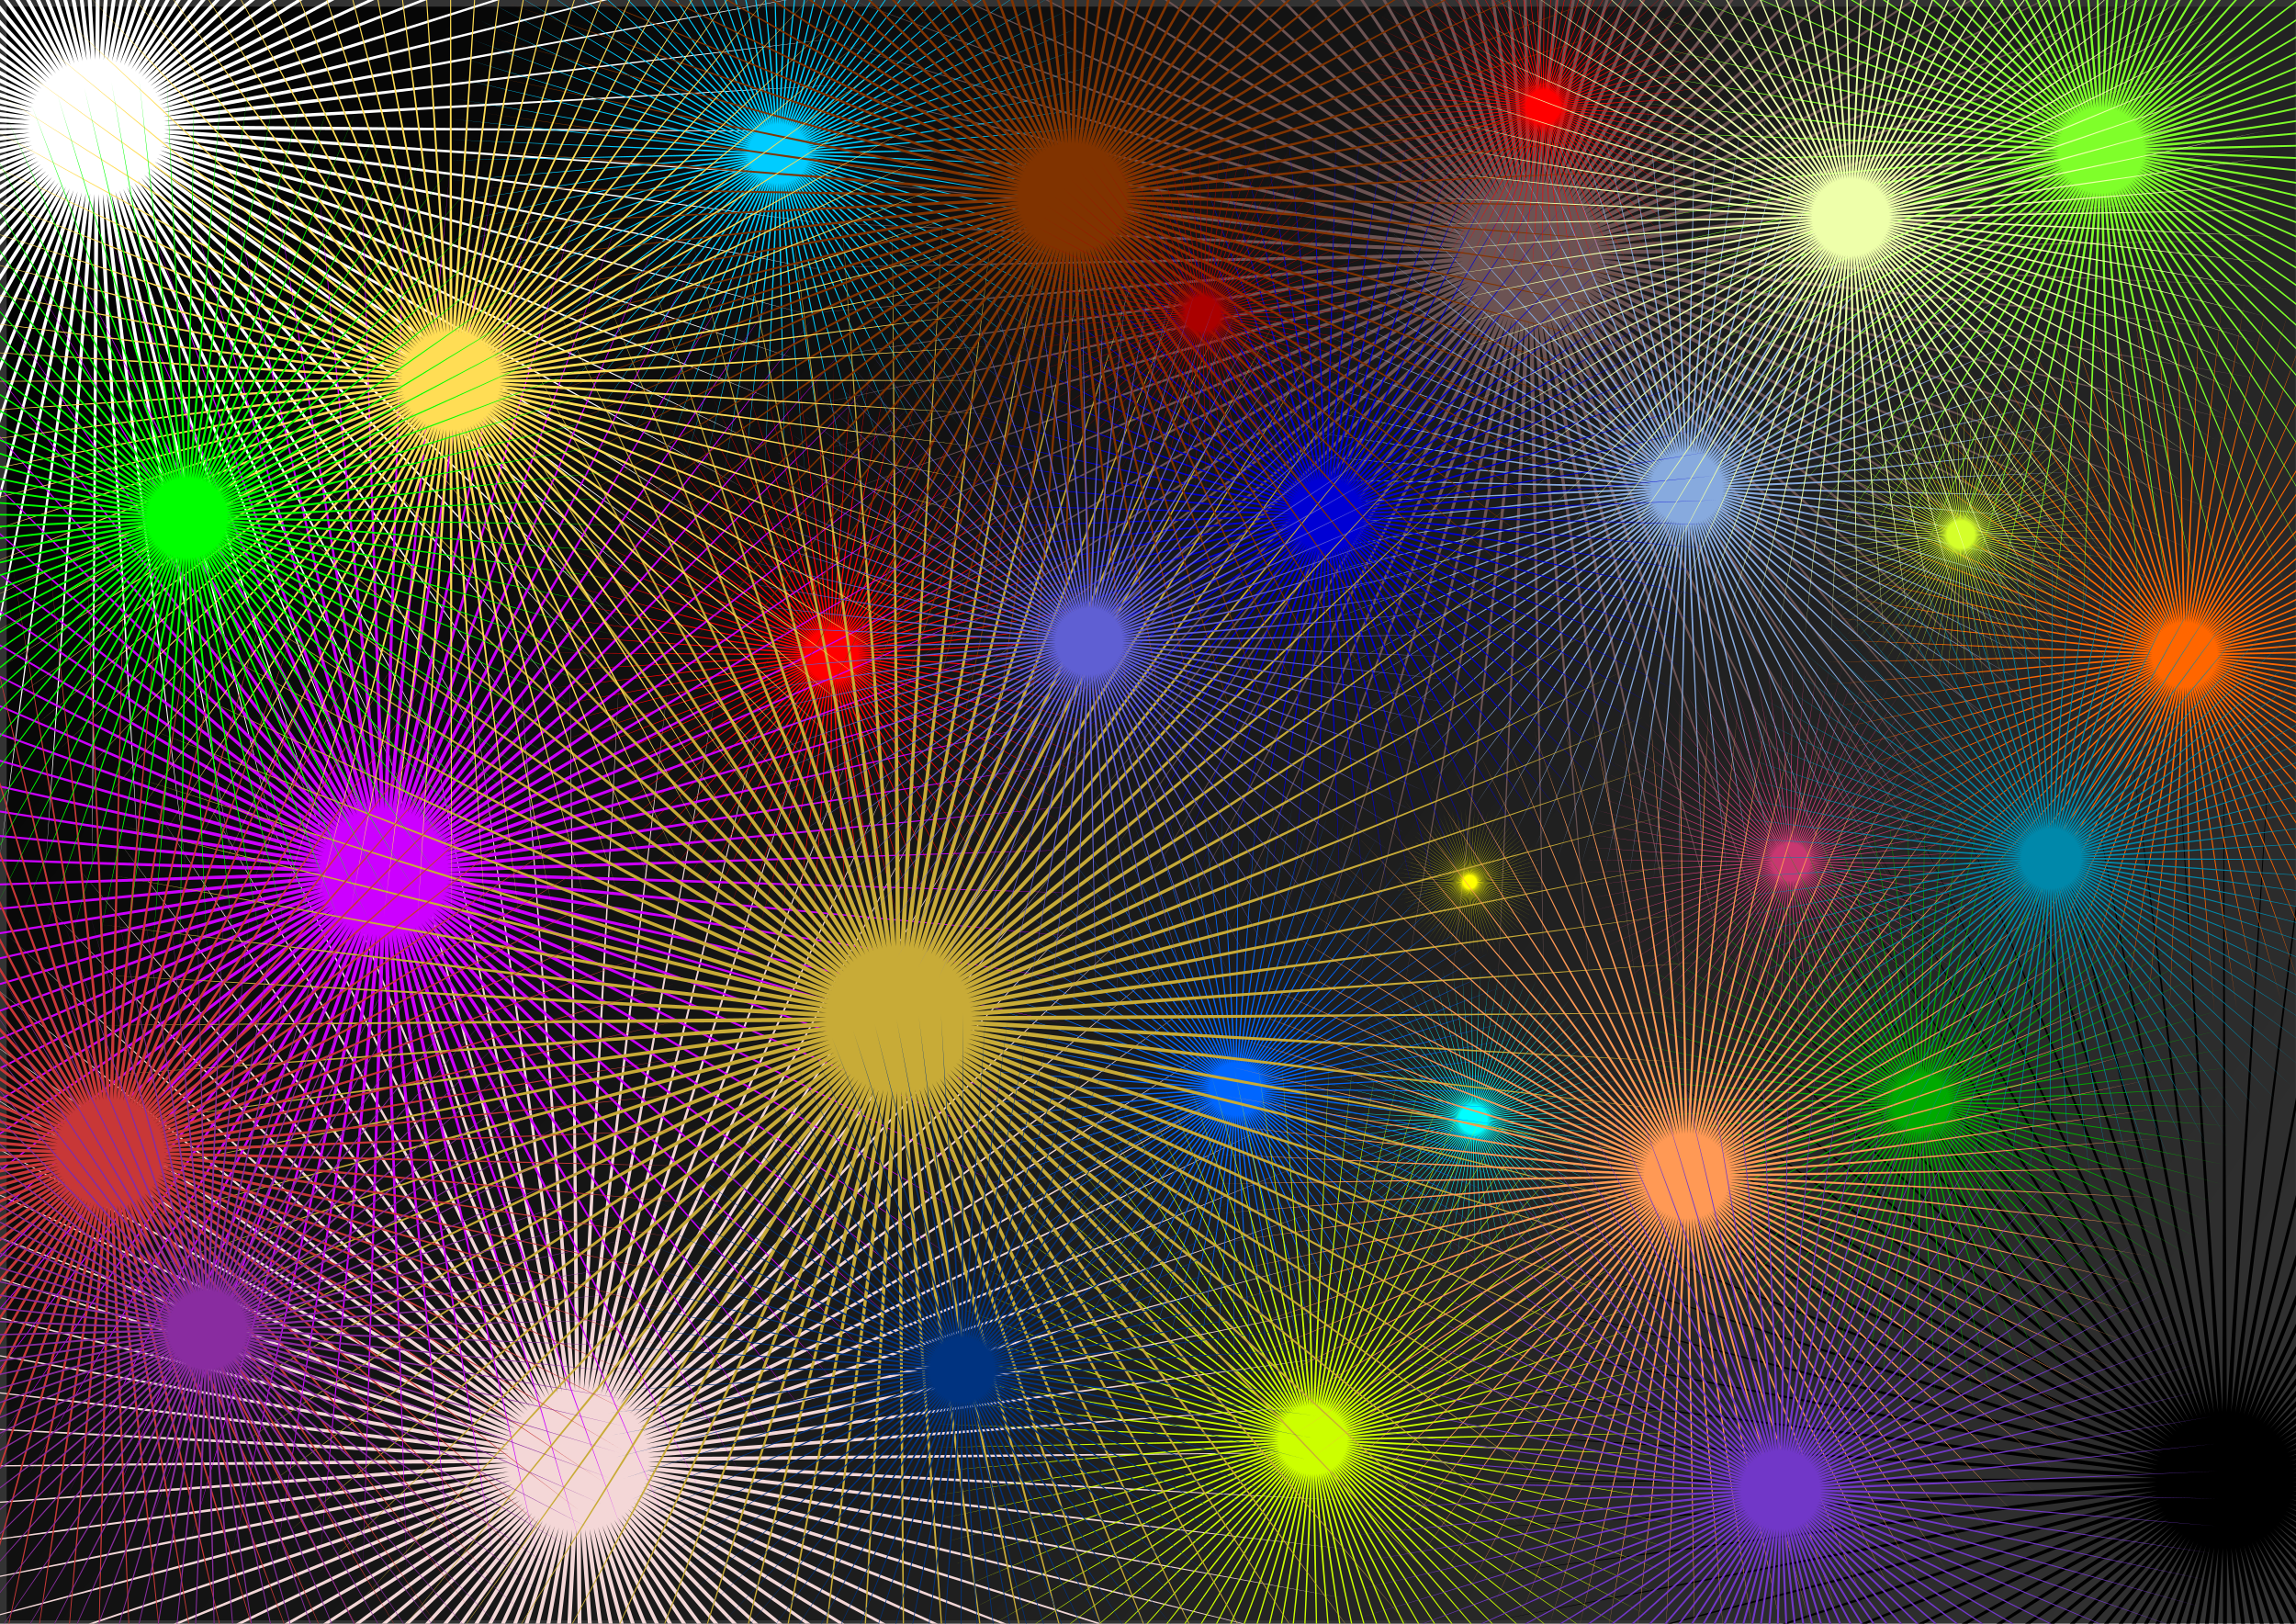
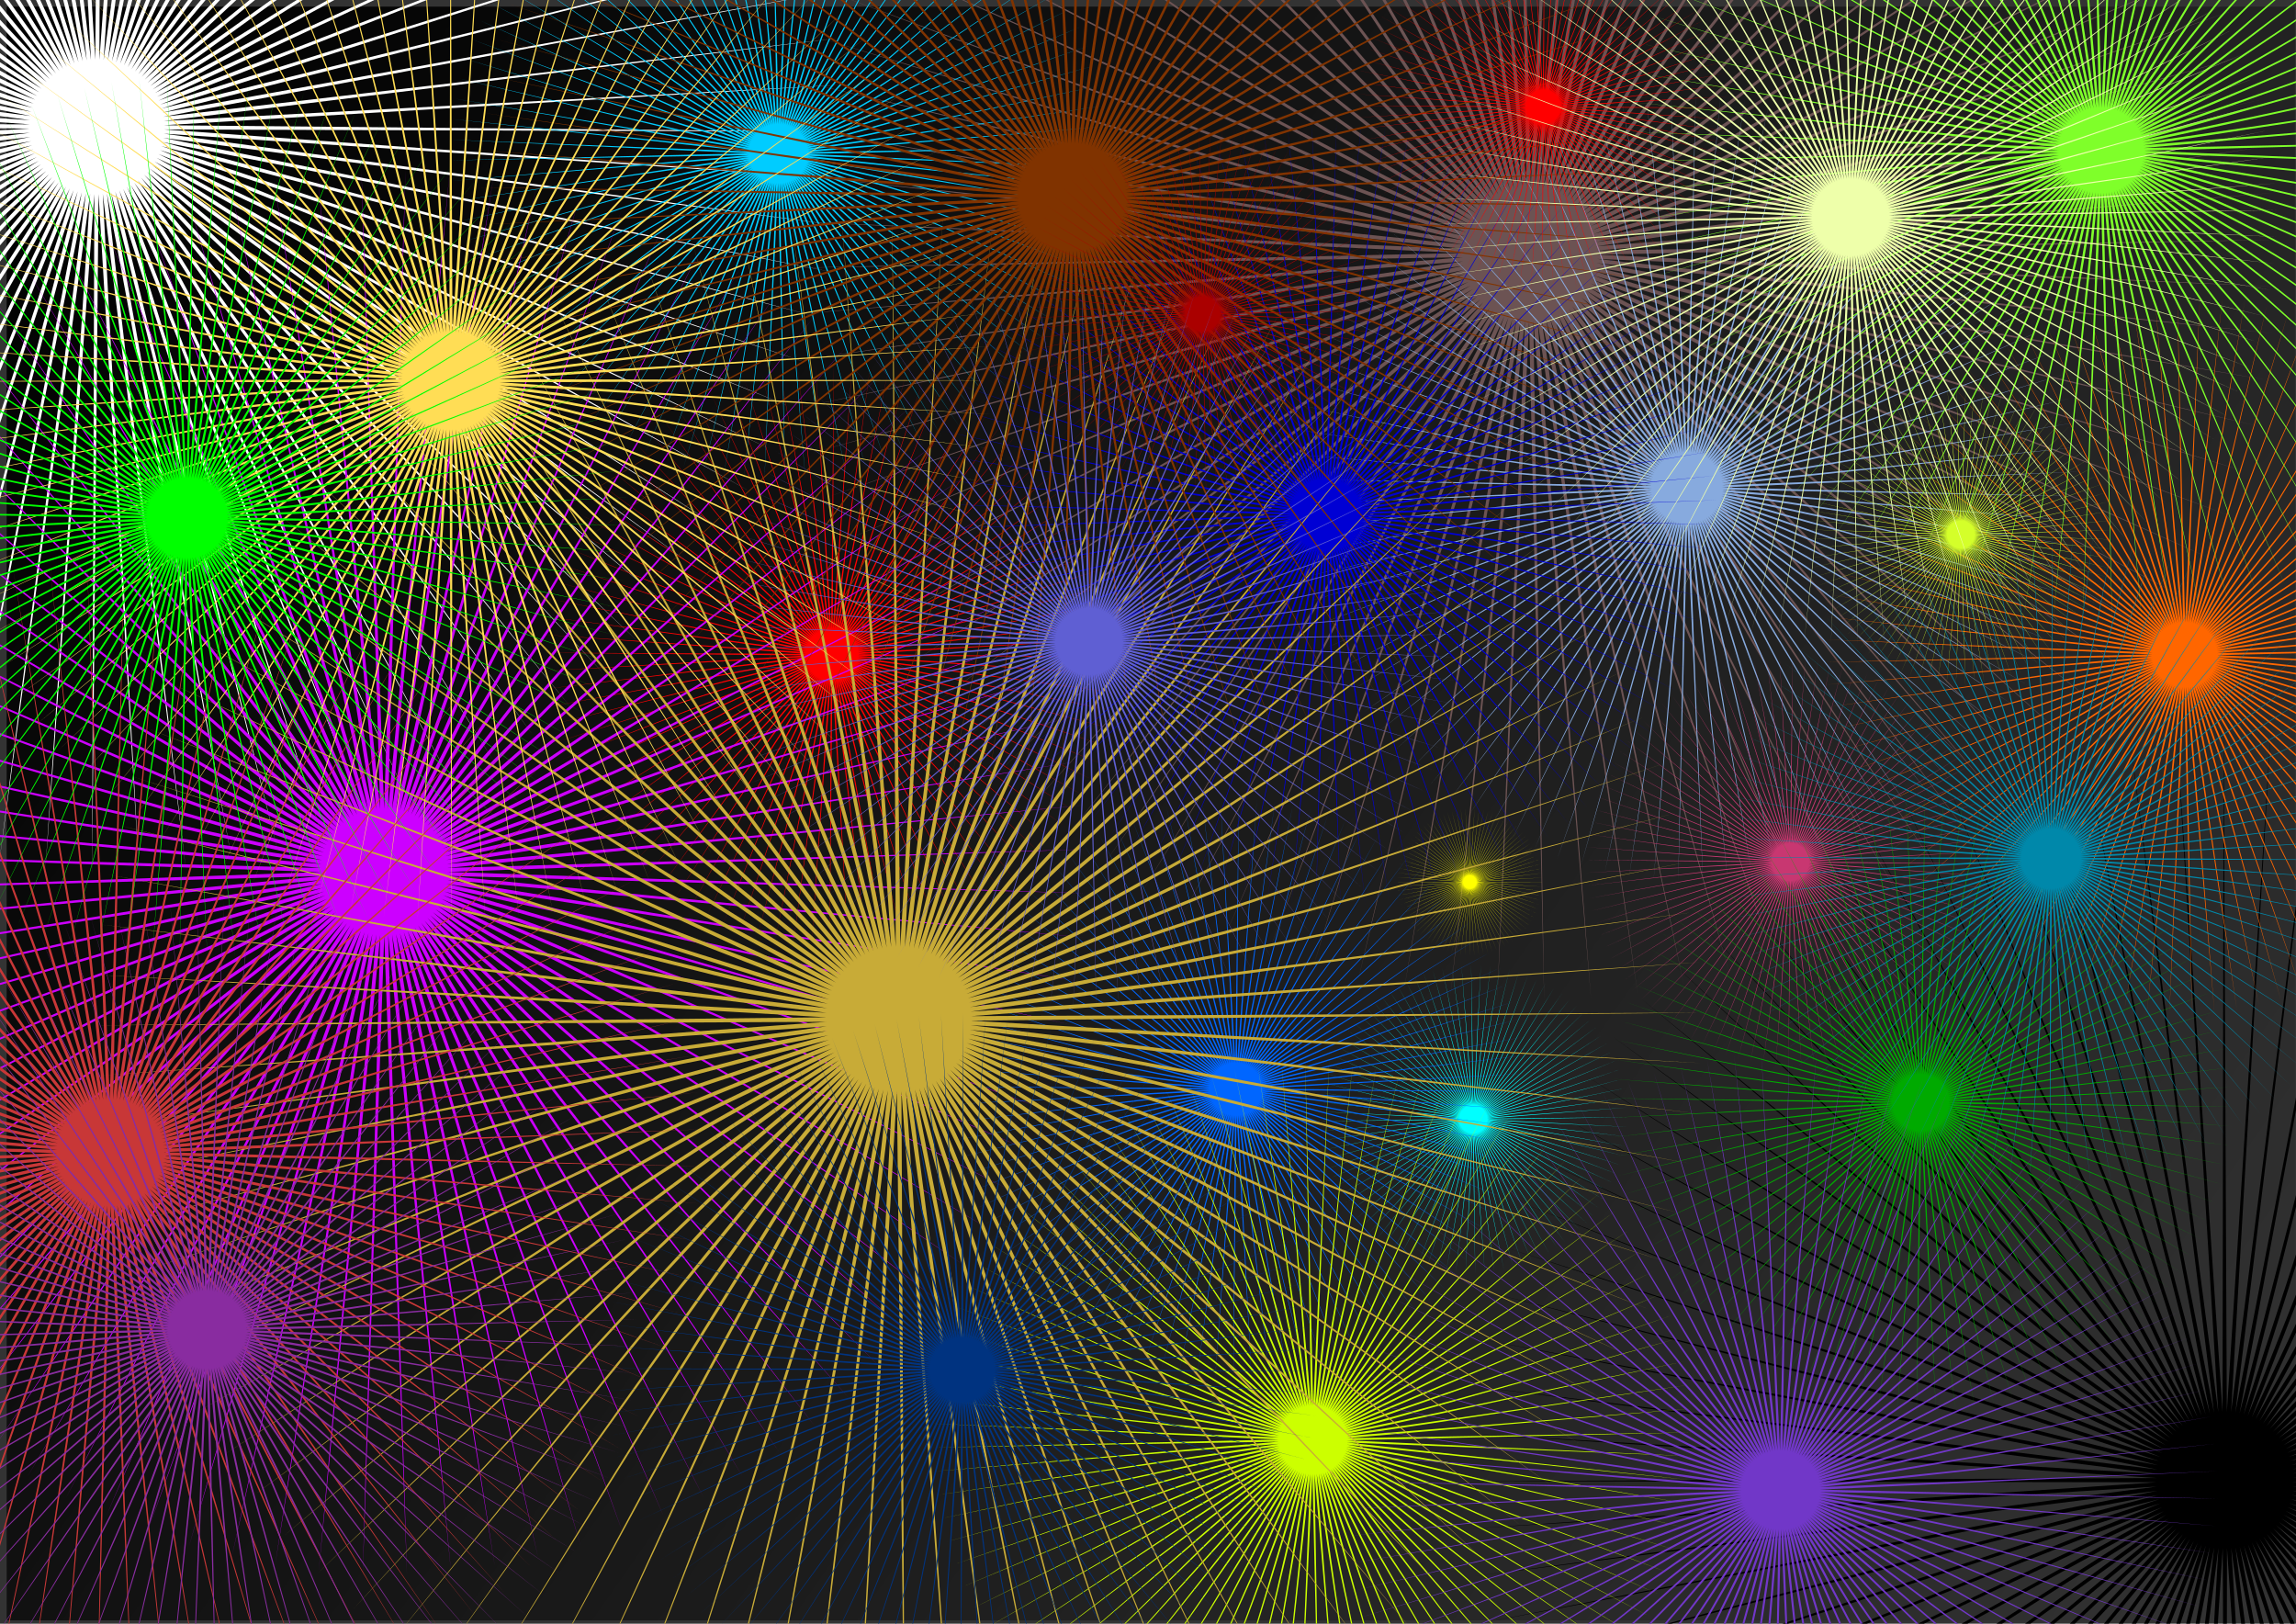
<svg xmlns="http://www.w3.org/2000/svg" xmlns:xlink="http://www.w3.org/1999/xlink" width="297mm" height="210mm" viewBox="0 0 297 210">
  <rect x="0" y="0" width="297" height="210" fill="#333333" stroke="none" />
  <defs>
    <linearGradient id="a">
      <stop offset="0" />
      <stop offset="1" stop-opacity="0" />
    </linearGradient>
    <linearGradient xlink:href="#a" id="b" x1="2.593" y1="3.018" x2="295.997" y2="208.272" gradientUnits="userSpaceOnUse" />
  </defs>
  <path fill="url(#b)" d="M.864.858h295.997v208.71H.864z" />
  <path fill="url(#b)" d="M.864.858h295.997v208.71H.864z" />
  <path d="M93.768 68.7L19.691 21.346l70.634 52.35-70.958-51.91 67.208 56.682-67.559-56.264 63.516 60.79L18.64 22.602 78.213 87.26 18.24 22.973l55.396 68.271-55.819-67.926 51 71.615-51.444-71.297 46.403 74.676-46.866-74.386 41.622 77.442-42.102-77.182 36.677 79.903-37.173-79.674 31.588 82.049-32.097-81.85 26.373 83.869-26.893-83.704 21.055 85.36-21.585-85.228 15.653 86.514-16.19-86.415 10.19 87.326-10.733-87.26 4.687 87.793-5.232-87.763-.835 87.915.289-87.919-6.354 87.69 5.809-87.727L-.19 112.18l11.305-87.188-17.293 86.2L10.58 24.888l-22.672 84.945 22.144-85.084-27.96 83.354L9.533 24.576l-33.14 81.433L9.027 24.371l-38.187 79.192L8.534 24.136l-43.084 76.638L8.058 23.869l-47.812 73.782L7.598 23.574l-52.35 70.634L7.158 23.25l-56.682 67.207L6.74 22.9l-60.79 63.516L6.344 22.523l-64.658 59.573L5.973 22.122-62.3 77.518 5.627 21.699l-71.615 51L5.309 21.255l-74.676 46.402L5.019 20.792l-77.442 41.622L4.759 20.312l-79.903 36.677L4.53 19.816-77.52 51.403l81.85-32.096-83.869 26.373L4.166 18.786l-85.36 21.055L4.034 18.256-82.48 33.91 3.935 17.72l-87.326 10.19L3.87 17.177l-87.794 4.687L3.84 16.63l-87.914-.834 87.918.288-87.69-6.353L3.88 15.54-83.236 3.694 3.952 14.999l-86.2-17.294L4.057 14.463-80.887-8.209 4.197 13.935l-83.353-27.961L4.369 13.416l-81.433-33.14L4.574 12.91l-79.192-38.188L4.81 12.417-71.83-30.668 5.076 11.94l-73.782-47.812L5.371 11.481l-70.633-52.35L5.695 11.04l-67.207-56.682L6.046 10.622l-63.516-60.79L6.423 10.227l-59.574-64.659L6.823 9.855l-55.396-68.271L7.247 9.51l-51-71.615L7.69 9.192l-46.402-74.677L8.153 8.902l-41.622-77.443L8.633 8.642l-36.676-79.903L9.129 8.412l-31.587-82.048L9.638 8.214l-26.373-83.87L10.16 8.05l-21.055-85.36L10.689 7.917-4.965-78.597 11.226 7.818 1.036-79.508l10.732 87.26L7.081-80.04l5.233 87.763.834-87.915-.288 87.918 6.353-87.688-5.808 87.726 11.847-87.117L13.946 7.835 31.24-78.366 14.482 7.941l22.672-84.945L15.01 8.08l27.961-83.354L15.53 8.252l33.14-81.434L16.034 8.456l38.188-79.192L16.528 8.692l43.085-76.638L17.005 8.958l47.812-73.781L17.464 9.254l52.35-70.634-51.91 70.958L74.586-57.63 18.323 9.929l60.79-63.516-60.394 63.892 64.658-59.573L19.09 10.706 87.36-44.69 19.435 11.129l71.615-51-71.296 51.444L94.43-34.83 20.043 12.036l77.443-41.622-77.183 42.102 79.903-36.677-79.673 37.173 82.048-31.588-81.85 32.097 83.87-26.373-83.705 26.894 85.36-21.055L21.03 14.57l86.513-15.653-86.415 16.19 87.327-10.19-87.262 10.733 87.794-4.687-87.763 5.232 87.915.835-87.918-.288 87.689 6.353-87.727-5.809 87.117 11.847L21.11 17.83l86.201 17.293-86.307-16.757 84.945 22.672-85.084-22.144 83.354 27.961-83.526-27.443 81.434 33.14-81.638-32.633L99.68 58.105 20.253 20.411l76.638 43.084-76.904-42.607z" fill="#fff" />
  <path d="M201.796 144.319l78.388 42.62-75.26-47.926 75.557 47.458-72.103-52.558 72.428 52.109-68.66-56.982 69.012 56.554-64.947-61.18 65.326 60.775-60.977-65.137 61.38 64.757-56.766-68.838 57.193 68.484-52.333-72.266 52.781 71.94-47.692-75.41 48.16 75.112-42.863-78.256 43.348 77.988-37.864-80.792 38.366 80.555-32.717-83.01 33.232 82.805-27.44-84.9 27.967 84.728-22.055-86.456 22.591 86.318-16.582-87.671 17.127 87.566-11.045-88.54 11.594 88.47-5.463-89.058 6.017 89.022.139-89.225.415 89.224 5.741-89.04-5.188 89.074 11.321-88.504-10.77 88.573 16.855-87.62-16.311 87.723 22.324-86.388-21.787 86.525 27.704-84.816-27.176 84.986 32.975-82.908-32.46 83.111 38.116-80.674-37.614 80.91 43.107-78.122-42.62 78.388 47.926-75.26-47.458 75.556 52.558-72.103-52.109 72.428 56.981-68.66-56.553 69.013 61.18-64.947-60.776 65.326 65.138-60.978-64.758 61.382 68.838-56.768L294.75 186l72.267-52.333-71.94 52.781 75.41-47.692-75.112 48.16 78.255-42.863-77.987 43.348 80.792-37.865-80.556 38.366 83.011-32.717-82.806 33.232 84.901-27.44-84.729 27.967 86.457-22.055-86.318 22.592 87.67-16.583-87.565 17.127 88.539-11.045-88.469 11.595 89.058-5.464-89.022 6.017 89.225.14-89.224.415 89.04 5.74-89.074-5.187 88.504 11.32-88.573-10.77 87.619 16.856L296.4 193.33l86.388 22.324-86.525-21.787 84.815 27.704-84.986-27.177 82.909 32.976-83.112-32.46 80.675 38.116-80.91-37.614 78.122 43.106-78.388-42.62 75.26 47.927-75.557-47.458 72.103 52.557-72.428-52.108 68.66 56.981-69.012-56.554 64.947 61.18-65.326-60.775 60.977 65.138-61.38-64.758 56.766 68.838-57.193-68.484 52.333 72.267-52.781-71.94 47.692 75.41-48.16-75.113 42.863 78.256-43.348-77.988 37.864 80.793-38.366-80.556 32.717 83.01-33.232-82.805 27.44 84.901-27.967-84.729 22.055 86.457-22.591-86.318 16.582 87.67-17.127-87.566 11.045 88.54-11.594-88.47 5.463 89.059-6.017-89.023-.139 89.226-.415-89.225-5.741 89.04 5.188-89.074-11.321 88.505 10.77-88.573-16.855 87.619 16.31-87.722-22.323 86.387 21.787-86.524-27.704 84.815 27.176-84.986-32.975 82.909 32.46-83.112-38.116 80.674 37.614-80.91-43.107 78.122 42.62-78.388-47.926 75.261 47.458-75.557-52.558 72.103L282.39 198.4l-56.981 68.66 56.553-69.013-61.18 64.948 60.776-65.327-65.138 60.978 64.758-61.381-68.838 56.767 68.484-57.194-72.267 52.333 71.94-52.78-75.41 47.691 75.112-48.16-78.255 42.864 77.987-43.349-80.792 37.865 80.556-38.366-83.011 32.717 82.806-33.232-84.901 27.44 84.729-27.967-86.457 22.055 86.318-22.592-87.67 16.583 87.565-17.127-88.539 11.045 88.469-11.595-89.058 5.464 89.022-6.017-89.225-.139 89.224-.415-89.04-5.741L279 190.602l-88.504-11.32 88.573 10.77-87.619-16.855 87.722 16.31-86.388-22.323 86.525 21.787-84.815-27.705 84.986 27.177-82.909-32.975 83.112 32.46-80.675-38.117 80.91 37.614z" />
  <path d="M152.968 118.392l40.655-77.988-45.939 74.998 45.472-75.282-50.557 71.965 50.109-72.278-54.976 68.649 54.548-68.99-59.178 65.062L191.875 39.1l-63.147 61.218 62.765-61.609-66.866 57.132 66.51-57.546-70.321 52.82 69.992-53.256-73.5 48.3 73.198-48.756-76.387 43.59 76.115-44.064-78.973 38.708 78.73-39.197-81.247 33.672 81.037-34.177L106.58 64.44l83.023-29.02-84.827 23.223 84.681-23.75-86.118 17.851 86.006-18.386-87.07 12.409 86.991-12.95-87.677 6.918 87.632-7.462-87.938 1.398 87.928-1.945-87.852-4.126 87.876 3.58-87.42-9.634 87.478 9.091-86.642-15.104 86.734 14.565-85.523-20.514 85.65 19.983-84.067-25.844 84.225 25.321-82.278-31.072 82.47 30.56-80.165-36.177 80.388 35.678-77.735-41.138 77.989 40.655L115.34-17.39l75.282 45.472-71.966-50.557 72.279 50.109-68.65-54.976 68.99 54.548-65.062-59.178 65.428 58.773-61.217-63.147 61.608 62.765-57.131-66.866 57.546 66.51-52.82-70.321 53.255 69.992-48.3-73.5 48.756 73.198-43.59-76.387 44.064 76.115-38.708-78.974 39.198 78.732-33.673-81.248 34.177 81.037L166.3-58.494l29.021 83.023-23.224-84.827 23.75 84.681-17.851-86.118 18.387 86.006-12.41-87.07 12.95 86.991-6.917-87.677 7.462 87.632-1.399-87.938 1.945 87.928 4.126-87.853-3.58 87.877 9.634-87.42-9.09 87.478 15.103-86.643-14.565 86.735 20.515-85.523-19.983 85.65 25.844-84.067-25.322 84.225 31.072-82.278-30.56 82.47 36.177-80.165-35.678 80.388 41.139-77.735-40.655 77.989 45.938-74.998-45.471 75.282 50.557-71.966-50.11 72.278 54.977-68.649-54.549 68.99 59.178-65.062-58.772 65.428 63.146-61.217-62.765 61.608 66.866-57.131-66.51 57.546L275-25.446l-69.992 53.255 73.5-48.3-73.199 48.756 76.387-43.59-76.114 44.064L284.554-9.97l-78.731 39.198L287.07-4.444l-81.038 34.177 83.202-28.505-83.023 29.021L291.04 7.025l-84.682 23.75 86.119-17.851L206.47 31.31l87.07-12.409-86.992 12.95 87.677-6.917-87.632 7.462 87.938-1.399-87.928 1.945 87.853 4.126-87.877-3.58L294 43.122l-87.478-9.09 86.643 15.103L206.43 34.57l85.523 20.514-85.649-19.982 84.067 25.844-84.226-25.322 82.278 31.072-82.47-30.56 80.165 36.177-80.387-35.678 77.734 41.139-77.988-40.655 74.998 45.938-75.282-45.472 71.965 50.558-72.278-50.11 68.65 54.977-68.99-54.549L269.6 97.64l-65.428-58.773 61.218 63.147-61.609-62.765 57.132 66.866-57.546-66.51 52.82 70.322-53.256-69.992 48.3 73.499-48.756-73.198 43.59 76.387-44.063-76.114 38.707 78.973-39.197-78.731 33.672 81.248L201.01 40.96l28.504 83.202-29.02-83.023 23.223 84.828-23.75-84.682 17.851 86.118-18.386-86.006 12.41 87.07-12.95-86.99 6.917 87.676-7.462-87.632 1.398 87.938-1.945-87.928-4.125 87.853 3.58-87.877-9.635 87.42 9.091-87.478-15.104 86.643 14.566-86.735-20.515 85.523 19.983-85.649-25.844 84.067 25.321-84.226-31.072 82.278 30.56-82.47-36.176 80.165 35.678-80.387z" fill="#6c5353" />
-   <path d="M147.35 119.257l-65.868 63.517 70.093-58.822-69.726 59.256 73.648-54.304-73.31 54.76 76.913-49.572-76.603 50.05 79.874-44.646-79.595 45.14 82.52-39.541-82.272 40.054 84.839-34.283-84.625 34.809 86.825-28.888-86.644 29.427 88.467-23.38-88.32 23.929 89.76-17.778-89.648 18.335 90.7-12.107-90.623 12.67 91.281-6.387-91.24 6.955 91.503-.644-91.496 1.212 91.361 5.103-91.391-4.535 90.86 10.83-90.926-10.266 90.002 16.514-90.103-15.954 88.787 22.132-88.922-21.58 87.222 27.663-87.393-27.12 85.314 33.085-85.518-32.555 83.068 38.377-83.304-37.86 80.493 43.517-80.762-43.016 77.602 48.485-77.902-48.002 74.405 53.262L81.962 194.3l70.913 57.83-71.271-57.388 67.142 62.168-67.527-61.75 63.106 66.261-63.517-65.867 58.822 70.092-59.256-69.726 54.304 73.648-54.76-73.309 49.572 76.913-50.05-76.603 44.646 79.873-45.14-79.595 39.541 82.52-40.054-82.272 34.283 84.839-34.81-84.625 28.889 86.825-29.427-86.643 23.38 88.466-23.93-88.32 17.779 89.76-18.335-89.647 12.107 90.7-12.67-90.623 6.387 91.28-6.955-91.239.644 91.502-1.212-91.496-5.103 91.361 4.535-91.391-10.83 90.86 10.265-90.926-16.513 90.002 15.954-90.102-22.132 88.787 21.58-88.923-27.663 87.222 27.12-87.392-33.085 85.313 32.555-85.517-38.377 83.067 37.86-83.304-43.517 80.494 43.016-80.763-48.485 77.602 48.002-77.902-53.262 74.405 52.799-74.734-57.83 70.913 57.388-71.271-62.168 67.143 61.75-67.528L2.16 258.397l65.867-63.517L-2.065 253.7l69.727-59.256-73.648 54.304 73.309-54.76L-9.59 243.56l76.603-50.05-79.873 44.646 79.594-45.14-82.519 39.542 82.272-40.054-84.839 34.282 84.625-34.809-86.825 28.888 86.643-29.427-88.467 23.38 88.32-23.929-89.76 17.778 89.648-18.335-90.7 12.107 90.623-12.67-91.28 6.387 91.239-6.955-91.502.644 91.496-1.212-91.362-5.103 91.392 4.535-90.86-10.83 90.926 10.266-90.002-16.514 90.102 15.954-88.787-22.132 88.923 21.58-87.222-27.663 87.392 27.12-85.313-33.085 85.517 32.555-83.067-38.377L66.65 184.8l-80.494-43.517L66.92 184.3l-77.603-48.485 77.903 48.002-74.405-53.262 74.734 52.799-70.914-57.83 71.272 57.388L.764 120.743l67.528 61.75-63.107-66.261L68.702 182.1 9.881 112.007l59.256 69.726-54.305-73.648 54.761 73.309-49.572-76.913 50.05 76.603-44.646-79.873 45.14 79.595-39.542-82.52 40.054 82.272L36.795 95.72l34.809 84.625-28.888-86.825 29.427 86.644-23.38-88.467 23.929 88.32-17.778-89.76 18.335 89.647-12.107-90.7 12.67 90.623-6.388-91.28 6.955 91.239-.643-91.502 1.212 91.496 5.103-91.361-4.535 91.391 10.829-90.86-10.265 90.926 16.514-90.002-15.954 90.103 22.132-88.788-21.58 88.923 27.663-87.222-27.12 87.392 33.085-85.313-32.555 85.517 38.377-83.067-37.86 83.304 43.517-80.494-43.016 80.763 48.485-77.602-48.002 77.902 53.262-74.405L80.23 181.62l57.83-70.913-57.388 71.271 62.168-67.142-61.75 67.527z" fill="#f4d7d7" />
  <path d="M182.783 120.12l6.668-5.525-7.033 5.053 7.002-5.097-7.337 4.601 7.308-4.647-7.611 4.132 7.585-4.179-7.855 3.646 7.832-3.694-8.069 3.145 8.05-3.196-8.25 2.633 8.233-2.684-8.4 2.11 8.387-2.162-8.515 1.578 8.505-1.63-8.598 1.039 8.591-1.093-8.646.498 8.643-.552-8.66-.046 8.66-.008-8.64-.59 8.644.536-8.586-1.13 8.593 1.077-8.499-1.668 8.509 1.615-8.377-2.198 8.39 2.146-8.222-2.72 8.239 2.669-8.035-3.231 8.055 3.18-7.816-3.728 7.839 3.68-7.567-4.212 7.593 4.165-7.287-4.68 7.316 4.635-6.98-5.128 7.012 5.084-6.644-5.555 6.678 5.514-6.281-5.962 6.318 5.923-5.895-6.345 5.934 6.308-5.484-6.702 5.526 6.668-5.053-7.033 5.096 7.001-4.601-7.336 4.647 7.308-4.132-7.612 4.18 7.586-3.646-7.856 3.694 7.833-3.145-8.069 3.195 8.05-2.632-8.251 2.683 8.234-2.109-8.4 2.161 8.387-1.577-8.516 1.63 8.506-1.04-8.598 1.094 8.59-.498-8.645.551 8.643.046-8.66.008 8.66.59-8.64-.536 8.643 1.131-8.586-1.078 8.593 1.669-8.498-1.616 8.508 2.199-8.376-2.147 8.39 2.72-8.222-2.668 8.239 3.23-8.035-3.18 8.055 3.729-7.817-3.68 7.84 4.212-7.567-4.166 7.593 4.68-7.288-4.634 7.316 5.127-6.979-5.084 7.011 5.556-6.643-5.515 6.678 5.962-6.282-5.922 6.318 6.344-5.894-6.308 5.934 6.702-5.485-6.667 5.526 7.033-5.053-7.002 5.097 7.337-4.601-7.308 4.646 7.611-4.131-7.585 4.179 7.855-3.646-7.833 3.694 8.07-3.145-8.05 3.195 8.25-2.632-8.233 2.684 8.4-2.11-8.387 2.162 8.515-1.578-8.505 1.63 8.597-1.039-8.59 1.093 8.645-.498-8.642.552 8.66.046-8.66.008 8.64.59-8.644-.536 8.586 1.13-8.593-1.077 8.498 1.668-8.508-1.615 8.377 2.198-8.39-2.146 8.222 2.72-8.24-2.669 8.036 3.231-8.055-3.18 7.816 3.728-7.84-3.68 7.568 4.212-7.593-4.165 7.287 4.68-7.316-4.635 6.979 5.128-7.01-5.084 6.642 5.555-6.677-5.514 6.281 5.962-6.318-5.923 5.894 6.345-5.933-6.308 5.484 6.702-5.526-6.668 5.053 7.033-5.097-7.001 4.602 7.336-4.647-7.308 4.132 7.612-4.18-7.586 3.646 7.856-3.694-7.833 3.145 8.069-3.195-8.05 2.632 8.251-2.683-8.234 2.109 8.4-2.161-8.387 1.577 8.516-1.63-8.506 1.04 8.598-1.094-8.591.498 8.646-.551-8.643-.047 8.66-.008-8.66-.59 8.64.537-8.643-1.132 8.586 1.078-8.593-1.668 8.498 1.616-8.508-2.199 8.376 2.146-8.39-2.72 8.222 2.67-8.239-3.232 8.035 3.181-8.055-3.729 7.817 3.68-7.84-4.212 7.567 4.166-7.593-4.68 7.288 4.634-7.317-5.127 6.98 5.084-7.011-5.556 6.643 5.514-6.678-5.962 6.282 5.923-6.319-6.344 5.895 6.308-5.934z" fill="#ff0" />
  <path d="M178.03 160.307l11.36-14.192-12.312 13.375 12.229-13.451-13.128 12.575 13.05-12.657-13.892 11.726 13.818-11.812-14.6 10.831 14.533-10.921-15.252 9.892 15.19-9.987-15.842 8.916 15.786-9.014-16.37 7.903 16.32-8.004-16.834 6.859 16.792-6.964-17.232 5.789 17.196-5.896-17.562 4.696 17.532-4.805-17.822 3.584 17.8-3.695-18.012 2.458 17.996-2.57-18.13 1.322 18.121-1.434-18.178.18 18.177-.293-18.153-.961 18.158.848-18.057-2.099 18.07 1.987-17.89-3.229 17.91 3.118-17.652-4.346 17.679 4.236-17.344-5.446 17.377 5.338-16.968-6.524 17.008 6.419-16.524-7.577 16.571 7.474-16.016-8.6 16.07 8.5-15.446-9.588 15.504 9.492-14.812-10.539 14.878 10.447-14.122-11.448 14.192 11.36-13.374-12.312 13.45 12.229-12.574-13.128 12.656 13.05-11.726-13.892 11.812 13.818-10.83-14.6 10.92 14.532-9.892-15.25 9.987 15.189-8.915-15.843 9.013 15.787-7.903-16.37 8.005 16.32-6.86-16.834 6.964 16.792-5.788-17.233 5.895 17.196-4.695-17.561 4.804 17.532-3.583-17.822 3.694 17.8-2.457-18.013 2.569 17.997-1.322-18.131 1.434 18.122-.18-18.178.293 18.177.962-18.154-.849 18.16 2.1-18.058-1.988 18.07 3.23-17.89-3.118 17.91 4.346-17.652-4.237 17.678 5.446-17.344-5.338 17.378 6.524-16.968-6.418 17.008 7.576-16.525-7.473 16.572 8.599-16.016-8.5 16.069 9.588-15.445-9.492 15.504 10.54-14.812-10.447 14.877 11.448-14.12-11.36 14.191 12.312-13.374-12.23 13.45 13.128-12.575-13.049 12.657 13.892-11.726-13.819 11.812 14.6-10.83-14.532 10.92 15.251-9.892-15.19 9.987 15.843-8.915-15.787 9.013 16.371-7.903-16.321 8.005 16.835-6.86-16.792 6.964 17.232-5.789-17.196 5.896 17.562-4.695-17.532 4.804 17.822-3.583-17.8 3.694 18.012-2.458-17.996 2.57 18.13-1.322-18.122 1.434 18.178-.18-18.176.293 18.153.962-18.159-.849 18.057 2.1-18.07-1.988 17.89 3.23-17.91-3.119 17.652 4.346-17.678-4.236 17.344 5.446-17.377-5.338 16.967 6.524-17.008-6.418 16.525 7.576-16.571-7.474 16.016 8.6-16.07-8.5 15.445 9.588-15.504-9.492 14.812 10.539-14.877-10.447 14.121 11.448-14.192-11.36 13.375 12.312-13.451-12.228 12.575 13.127-12.656-13.049 11.726 13.891-11.812-13.818 10.83 14.6-10.92-14.532 9.892 15.251-9.987-15.19 8.915 15.843-9.014-15.787 7.903 16.371-8.004-16.321 6.86 16.835-6.965-16.792 5.79 17.232-5.897-17.196 4.696 17.562-4.805-17.533 3.584 17.822-3.694-17.799 2.457 18.012-2.57-17.996 1.322 18.13-1.434-18.122.18 18.178-.293-18.176-.961 18.153.848-18.159-2.099 18.057 1.987-18.07-3.229 17.89 3.118-17.91-4.346 17.652 4.236-17.678-5.445 17.344 5.337-17.378-6.524 16.968 6.419-17.008-7.577 16.525 7.474-16.572-8.6 16.017 8.5-16.07-9.587 15.445 9.491-15.504-10.538 14.812 10.446-14.877z" fill="#0ff" />
  <path d="M236.797 76.91l41.706 6.948-41.127-9.81 41.187 9.555-40.43-12.373 40.506 12.121-39.573-14.886 39.665 14.64-38.56-17.342 38.667 17.102-37.395-19.729 37.517 19.497-36.083-22.039 36.219 21.814-34.628-24.26 34.778 24.044-33.036-26.387 33.2 26.182-31.315-28.41 31.49 28.214-29.468-30.319 29.656 30.136-27.506-32.11 27.705 31.938-25.436-33.773 25.645 33.615-23.265-35.304L280.4 81.132l-21.002-36.695 21.23 36.564L261.97 43.06l18.892 37.825-16.238-39.039 16.48 38.937-13.754-39.98 14.002 39.894-11.216-40.766 11.47 40.695-8.636-41.39 8.892 41.336-6.019-41.85 6.28 41.812-3.38-42.146 3.641 42.124-.726-42.274.989 42.268 1.93-42.236-1.668 42.248 4.578-42.032-4.317 42.06 7.208-41.662-6.949 41.705 9.81-41.127-9.554 41.187 12.373-40.43-12.122 40.506 14.887-39.573-14.64 39.665 17.342-38.56-17.103 38.667 19.73-37.395-19.497 37.517 22.038-36.083-21.813 36.22 24.26-34.628-24.045 34.777 26.387-33.036-26.18 33.2 28.408-31.314-28.214 31.49 30.32-29.469L285.68 81.86l32.11-27.506-31.939 27.705 33.774-25.436-33.615 25.646 35.304-23.265-35.159 23.483 36.696-21.002-36.565 21.23 37.942-18.657-37.825 18.892 39.038-16.237-38.936 16.48 39.98-13.755-39.894 14.003 40.765-11.217-40.695 11.47 41.39-8.635-41.335 8.892 41.85-6.02-41.812 6.28 42.145-3.38-42.123 3.641 42.274-.726-42.269.99 42.237 1.928-42.248-1.666 42.032 4.577-42.06-4.316 41.662 7.208-41.706-6.95 41.127 9.81-41.187-9.554 40.43 12.373-40.506-12.121 39.573 14.887-39.665-14.641 38.56 17.342-38.667-17.102 37.396 19.73-37.517-19.497 36.082 22.038-36.219-21.814 34.628 24.26-34.778-24.044 33.036 26.387-33.199-26.181 31.314 28.409-31.49-28.214 29.468 30.319-29.656-30.136 27.507 32.11L285.23 87.94l25.436 33.773-25.645-33.615 23.265 35.305-23.484-35.16 21.003 36.696-21.23-36.564 18.656 37.941-18.892-37.824 16.238 39.038-16.48-38.937 13.754 39.98-14.002-39.894 11.217 40.766-11.47-40.695 8.635 41.39-8.892-41.336 6.019 41.85-6.279-41.811 3.38 42.145-3.642-42.124.727 42.275-.99-42.27-1.929 42.237 1.667-42.248-4.577 42.032 4.316-42.06-7.208 41.662 6.949-41.705-9.81 41.127 9.554-41.187-12.372 40.43 12.12-40.506-14.886 39.573 14.64-39.665-17.341 38.56 17.102-38.667-19.73 37.395 19.497-37.517-22.038 36.083 21.814-36.22-24.261 34.628 24.045-34.777-26.387 33.036 26.181-33.2-28.409 31.314 28.214-31.49-30.32 29.469 30.136-29.656-32.11 27.506 31.939-27.705-33.774 25.436 33.615-25.645-35.304 23.265 35.159-23.484-36.695 21.002 36.564-21.23-37.942 18.657 37.825-18.892-39.038 16.237 38.937-16.48-39.981 13.755 39.894-14.003-40.765 11.217 40.695-11.47-41.39 8.635 41.335-8.892-41.85 6.02 41.812-6.28-42.145 3.38 42.123-3.641-42.274.726 42.269-.989-42.236-1.93 42.247 1.668L236.4 79.8l42.06 4.316z" fill="#f60" />
  <path d="M134.819 110.614L109.97 87.097l23.166 25.175-23.322-25.03 21.54 26.58-21.704-26.446 19.828 27.88L109.478 87.5l18.038 29.07-18.218-28.957 16.177 30.146-16.364-30.045 14.252 31.102-14.445-31.013 12.27 31.936-12.468-31.86 10.241 32.644-10.444-32.579 8.172 33.222-8.378-33.17 6.07 33.669-6.28-33.631 3.944 33.984-4.154-33.959 1.802 34.165-2.015-34.153-.346 34.21.134-34.212-2.494 34.122 2.282-34.136-4.632 33.897 4.421-33.925-6.751 33.539 6.543-33.58-8.844 33.049 8.638-33.104-10.901 32.429 10.7-32.496-12.917 31.68 12.72-31.76-14.88 30.807 14.688-30.899-16.785 29.812 16.6-29.915-18.625 28.699 18.445-28.815-20.388 27.473 20.217-27.599-22.073 26.139 21.91-26.275-23.67 24.7 23.517-24.847L80.01 110.23l25.031-23.322-26.58 21.54 26.446-21.705-27.88 19.828 27.756-20-29.07 18.038 28.958-18.219-30.146 16.177 30.044-16.364-31.102 14.253 31.013-14.446-31.935 12.272 31.858-12.47-32.643 10.242 32.58-10.444-33.223 8.172 33.17-8.379-33.669 6.07 33.631-6.279-33.984 3.944 33.96-4.155-34.165 1.802 34.152-2.014-34.21-.347 34.212.135-34.121-2.495 34.136 2.282-33.897-4.631 33.925 4.42-33.54-6.75 33.581 6.542-33.05-8.843 33.104 8.638-32.428-10.902 32.496 10.7-31.68-12.916 31.76 12.719-30.808-14.88 30.9 14.688L74.78 66.345l29.916 16.6-28.7-18.624 28.815 18.445-27.473-20.389 27.6 20.218-26.14-22.074 26.276 21.911-24.701-23.671 24.847 23.517-23.166-25.175 23.322 25.03-21.54-26.58L105.542 82 85.713 54.119l20 27.757-18.037-29.07 18.218 28.957-16.177-30.146 16.364 30.045L91.829 50.56l14.445 31.013-12.271-31.936 12.47 31.86L96.23 48.852l10.445 32.579-8.172-33.222 8.378 33.17-6.07-33.669 6.28 33.631-3.945-33.984 4.155 33.959-1.802-34.165 2.014 34.153.347-34.21-.134 34.212 2.494-34.121-2.282 34.135 4.632-33.897-4.421 33.926 6.75-33.54-6.542 33.58 8.844-33.048-8.638 33.103 10.901-32.429-10.7 32.496 12.916-31.68-12.719 31.76 14.88-30.807-14.688 30.899 16.785-29.812-16.6 29.915 18.624-28.698-18.445 28.814 20.39-27.473-20.219 27.599 22.074-26.139-21.91 26.275 23.67-24.7-23.517 24.847 25.176-23.166-25.032 23.322 26.581-21.54-26.446 21.705 27.88-19.828-27.756 20 29.07-18.038-28.958 18.219 30.146-16.177-30.045 16.364 31.102-14.253-31.013 14.446 31.936-12.272-31.859 12.47 32.643-10.242-32.578 10.444 33.221-8.171-33.17 8.378 33.67-6.07-33.632 6.279 33.984-3.944-33.959 4.155 34.165-1.802-34.153 2.014 34.21.347-34.211-.134 34.12 2.494-34.135-2.282 33.897 4.631-33.925-4.42 33.54 6.75-33.581-6.542 33.049 8.844-33.104-8.639 32.429 10.902-32.496-10.7 31.68 12.916-31.76-12.719 30.807 14.88L110.6 86.245l29.811 16.785-29.915-16.6 28.699 18.624-28.814-18.445 27.473 20.389-27.6-20.218 26.14 22.074-26.276-21.911z" fill="red" />
  <path d="M185.376 168.517l-23.28-25.095 21.493 26.642-21.658-26.508 19.778 27.939-19.95-27.816 17.983 29.126-18.164-29.013 16.12 30.197-16.308-30.097 14.192 31.15-14.385-31.06 12.208 31.978L161 144.058l10.176 32.682-10.38-32.619 8.105 33.258-8.31-33.207 5.999 33.7-6.209-33.662 3.872 34.01-4.083-33.985 1.728 34.187-1.94-34.175-.422 34.227.209-34.23-2.57 34.134 2.358-34.149-4.708 33.905 4.497-33.933-6.828 33.542 6.62-33.584-8.92 33.047 8.714-33.102-10.978 32.422 10.776-32.49-12.992 31.67 12.795-31.75-14.955 30.79 14.764-30.882-16.859 29.79 16.673-29.894-18.696 28.673 18.518-28.789-20.46 27.443 20.289-27.57-22.142 26.105 21.98-26.241-23.738 24.662 23.584-24.81-25.24 23.124 25.096-23.28-26.642 21.493 26.508-21.658-27.939 19.778 27.815-19.951-29.125 17.984 29.013-18.165-30.197 16.12 30.096-16.307-31.15 14.192 31.061-14.385-31.979 12.208 31.903-12.407-32.683 10.176 32.619-10.378-33.257 8.103 33.206-8.31-33.7 6 33.662-6.21-34.01 3.872 33.985-4.082-34.186 1.728 34.175-1.94-34.228-.422 34.23.209-34.134-2.57 34.15 2.358-33.906-4.709 33.934 4.498L123 133.474l33.584 6.62-33.048-8.921 33.102 8.715-32.422-10.978 32.49 10.776-31.669-12.992 31.75 12.795-30.791-14.955 30.882 14.764-29.79-16.86 29.895 16.674-28.674-18.696 28.79 18.518-27.444-20.46 27.57 20.289-26.104-22.143 26.24 21.98-24.661-23.738 24.809 23.584-23.123-25.239 23.28 25.095-21.493-26.641 21.657 26.507-19.777-27.938 19.95 27.815-17.984-29.125 18.165 29.013-16.12-30.197 16.307 30.096-14.191-31.15 14.385 31.061-12.208-31.98 12.406 31.904-10.176-32.683 10.379 32.619-8.104-33.257 8.31 33.206-5.999-33.7 6.209 33.662-3.872-34.01 4.083 33.985-1.728-34.186 1.94 34.175.422-34.228-.21 34.23 2.57-34.134-2.357 34.149 4.708-33.905-4.497 33.934 6.828-33.543-6.62 33.584 8.92-33.047-8.714 33.102 10.978-32.422-10.777 32.49 12.992-31.67-12.795 31.75 14.955-30.79-14.763 30.882 16.859-29.79-16.674 29.894 18.696-28.673-18.517 28.789 20.46-27.443-20.29 27.57 22.143-26.105-21.98 26.242 23.738-24.663-23.584 24.81 25.24-23.123-25.096 23.279 26.642-21.493-26.508 21.658 27.939-19.777-27.815 19.95 29.125-17.984-29.013 18.165 30.197-16.12-30.096 16.307 31.15-14.192L163 139.546l31.98-12.208-31.903 12.407 32.683-10.176-32.62 10.379 33.258-8.104-33.206 8.31 33.7-6-33.662 6.21 34.01-3.872-33.986 4.083 34.187-1.729-34.175 1.94 34.227.423-34.23-.21 34.134 2.57-34.148-2.357 33.904 4.708-33.933-4.498 33.542 6.828-33.584-6.619 33.048 8.92-33.103-8.715 32.422 10.978-32.49-10.776 31.67 12.992-31.75-12.795 30.791 14.955-30.883-14.763 29.791 16.858-29.895-16.673 28.674 18.696-28.79-18.517 27.443 20.46-27.569-20.29 26.104 22.143-26.241-21.98 24.662 23.738-24.809-23.584z" fill="#06f" />
  <path d="M256.674 96.355l-35.092-30.171 32.927 32.52-33.128-32.315 30.82 34.523-31.034-34.33 28.592 36.39-28.818-36.213 26.25 38.114-26.486-37.95 23.805 39.687-24.051-39.538 21.266 41.103-21.521-40.97 18.643 42.358-18.906-42.242 15.947 43.445-16.217-43.345 13.188 44.36-13.463-44.277 10.376 45.101-10.656-45.035 7.524 45.663-7.808-45.616 4.642 46.046-4.928-46.016 1.742 46.246-2.029-46.234-1.165 46.264.878-46.27-4.069 46.1 3.782-46.125-6.955 45.753 6.67-45.795-9.813 45.226 9.533-45.287-12.635 44.522 12.358-44.6-15.405 43.64 15.133-43.734-18.114 42.586 17.85-42.698-20.754 41.365 20.496-41.493-23.31 39.98L215.8 66.97l-25.774 38.438 25.535-38.597-28.137 36.743 27.908-36.917-30.388 34.904 30.17-35.093-32.52 32.928 32.316-33.129-34.524 30.82 34.331-31.034-36.39 28.592 36.212-28.817-38.114 26.25 37.95-26.487-39.687 23.806 39.539-24.052-41.104 21.267 40.97-21.522-42.357 18.644 42.241-18.907-43.445 15.948 43.345-16.217-44.36 13.188 44.277-13.463-45.1 10.376 45.035-10.656-45.664 7.524 45.616-7.808-46.045 4.642 46.016-4.928-46.247 1.742 46.235-2.03-46.265-1.165 46.271.878-46.1-4.068 46.125 3.782-45.754-6.955 45.796 6.67-45.227-9.814 45.287 9.533-44.521-12.634 44.599 12.357-43.64-15.405 43.735 15.134-42.587-18.115 42.698 17.85-41.365-20.753 41.493 20.496-39.98-23.31 40.124 23.06-38.437-25.773 38.597 25.534-36.744-28.136 36.918 27.908-34.904-30.389L214.85 59.98l-32.927-32.52 33.128 32.315-30.82-34.523 31.034 34.33-28.592-36.39 28.818 36.213-26.25-38.114 26.486 37.95-23.805-39.687 24.051 39.538-21.266-41.103 21.521 40.97-18.644-42.358 18.907 42.241-15.947-43.444 16.217 43.345-13.188-44.36 13.463 44.277-10.377-45.101 10.657 45.035-7.524-45.663 7.808 45.616-4.642-46.046 4.927 46.016-1.741-46.246 2.029 46.234 1.165-46.264-.878 46.27 4.069-46.1-3.782 46.125 6.955-45.754-6.67 45.796 9.813-45.226-9.533 45.287 12.635-44.522-12.358 44.6 15.405-43.64-15.133 43.734 18.114-42.587-17.85 42.699 20.754-41.365-20.496 41.493 23.31-39.98-23.061 40.124 25.774-38.438-25.535 38.597 28.137-36.743L221.1 59.528l30.388-34.904-30.17 35.093 32.52-32.928-32.316 33.129 34.524-30.82-34.331 31.034 36.39-28.592-36.212 28.817 38.114-26.25-37.95 26.487 39.687-23.806-39.539 24.052 41.104-21.267-40.97 21.522 42.357-18.644-42.241 18.907 43.445-15.948-43.345 16.217 44.36-13.188-44.277 13.463 45.1-10.376-45.035 10.656 45.663-7.524-45.615 7.808 46.045-4.642-46.016 4.928 46.247-1.742-46.235 2.03 46.265 1.165-46.271-.878 46.1 4.068-46.125-3.782 45.754 6.955-45.796-6.67 45.227 9.814-45.287-9.533 44.521 12.634-44.599-12.357 43.64 15.405-43.735-15.134 42.587 18.115-42.698-17.85 41.365 20.753-41.493-20.496 39.98 23.31-40.124-23.06 38.437 25.773-38.597-25.535 36.744 28.137-36.918-27.908z" fill="#87aade" />
  <path d="M121.856 56.6l-19.373-33.365 17.024 34.622-17.239-34.516 14.817 35.623-15.038-35.53 12.551 36.483-12.777-36.404 10.235 37.199-10.466-37.135 7.88 37.769-8.115-37.72 5.493 38.19-5.73-38.155 3.084 38.459-3.323-38.439.663 38.577-.902-38.572-1.761 38.542 1.521-38.552-4.177 38.355 3.939-38.38-6.578 38.017 6.341-38.057-8.951 37.529 8.718-37.584-11.29 36.893 11.06-36.963-13.584 36.112 13.36-36.195L83.413 58.59l15.606-35.285-18.003 34.124 17.79-34.235-20.11 32.926 19.906-33.05-22.139 31.598 21.942-31.735-24.079 30.145 23.891-30.295-25.924 28.575L98.04 22.623l-27.667 26.89 27.5-27.061-29.301 25.1L97.715 22.27l-30.82 23.21L97.57 22.08l-32.215 21.23 32.083-21.43-33.485 19.165 33.365-19.372-34.622 17.024 34.516-17.24-35.624 14.818L97.12 21.236l-36.483 12.55L97.04 21.01l-37.2 10.236 37.136-10.467-37.769 7.88 37.72-8.114-38.19 5.492 38.154-5.73-38.458 3.084 38.439-3.322-38.577.663 38.572-.903-38.542-1.76 38.552 1.52-38.355-4.177 38.38 3.94-38.017-6.578 38.057 6.341-37.529-8.951 37.584 8.718L60.104 7.59l36.963 11.06L60.955 5.067l36.195 13.36L61.963 2.6l35.285 15.607L63.124.204l34.235 17.792L64.433-2.115l33.05 19.906L65.885-4.348 97.62 17.594 67.474-6.485 97.77 17.406 69.195-8.518 97.93 17.228 71.04-10.439 98.1 17.06l-25.1-29.302 25.282 29.145-23.21-30.82 23.4 30.675-21.229-32.216 21.43 32.084L79.509-16.86 98.88 16.507 81.857-18.116 99.096 16.4 84.279-19.223l15.038 35.53-12.551-36.483L99.543 16.23l-10.235-37.2 10.466 37.136-7.88-37.769 8.115 37.72-5.493-38.19 5.73 38.154-3.084-38.458 3.323 38.438-.663-38.576.903 38.571 1.76-38.541-1.521 38.552 4.177-38.355-3.939 38.38 6.578-38.017-6.341 38.057 8.951-37.53-8.718 37.585 11.29-36.893-11.06 36.962 13.584-36.11-13.36 36.194 15.825-35.187-15.606 35.285 18.003-34.124-17.79 34.235 20.11-32.926-19.906 33.05 22.139-31.598-21.942 31.735 24.079-30.146-23.891 30.295 25.924-28.574-25.746 28.735 27.667-26.89-27.5 27.061 29.301-25.1-29.144 25.282 30.82-23.211-30.675 23.402 32.216-21.23-32.084 21.43 33.486-19.166-33.366 19.373 34.623-17.025-34.517 17.24 35.624-14.817-35.53 15.038 36.483-12.551-36.405 12.777 37.2-10.235-37.136 10.466 37.769-7.88-37.72 8.115 38.19-5.493-38.154 5.73 38.458-3.084-38.438 3.323 38.576-.663-38.572.902 38.542 1.761-38.552-1.521 38.355 4.177-38.38-3.939 38.017 6.578-38.057-6.342 37.529 8.952-37.584-8.718 36.893 11.29-36.962-11.06 36.11 13.584-36.194-13.36L139.4 37.14l-35.285-15.606 34.124 18.003-34.235-17.79 32.926 20.11-33.05-19.906 31.598 22.138-31.735-21.941 30.146 24.079-30.295-23.891 28.574 25.924-28.735-25.746 26.89 27.667-27.061-27.5 25.1 29.301-25.282-29.144 23.211 30.819-23.402-30.675 21.23 32.216-21.43-32.083z" fill="#0cf" />
  <path d="M121.423 74.749l45.593-7.613-46.01 4.45 45.982-4.736-46.198 1.552 46.187-1.839-46.204-1.352 46.212 1.065-46.029-4.25 46.054 3.964-45.67-7.132 45.714 6.848-45.133-9.986 45.194 9.705-44.417-12.8 44.495 12.524-43.525-15.563 43.621 15.292-42.462-18.265 42.575 18.001-41.231-20.896 41.36 20.64-39.838-23.444 39.983 23.196-38.287-25.9 38.447 25.661-36.585-28.251 36.76 28.024-34.74-30.494L168.2 63.427l-32.756-32.614 32.958 32.41-30.644-34.607 30.858 34.416-28.41-36.463 28.636 36.286-26.065-38.175 26.302 38.012-23.616-39.736 23.862 39.589-21.074-41.14 21.33 41.008-18.45-42.383 18.712 42.267-15.752-43.457L170.113 62.2l-12.992-44.36 13.267 44.278-10.18-45.089 10.46 45.025-7.33-45.64 7.614 45.594-4.45-46.01 4.735 45.981-1.552-46.198 1.84 46.188 1.351-46.205-1.065 46.212 4.25-46.028L172.098 62l7.133-45.67-6.849 45.713 9.986-45.132-9.705 45.193 12.8-44.416-12.524 44.495 15.564-43.525-15.293 43.62 18.266-42.461-18.002 42.574 20.896-41.23-20.64 41.36 23.444-39.838-23.196 39.982 25.9-38.287-25.661 38.447 28.252-36.585-28.024 36.76 30.493-34.739L174.66 63.19l32.615-32.756-32.41 32.958 34.606-30.643-34.416 30.857 36.463-28.41-36.286 28.636 38.175-26.064-38.012 26.301 39.736-23.616-39.588 23.863 41.14-21.075-41.009 21.33 42.383-18.45-42.267 18.713 43.457-15.752-43.358 16.021 44.36-12.992L175.97 65.38l45.089-10.181-45.025 10.46 45.64-7.33-45.593 7.614 46.009-4.45-45.98 4.736 46.197-1.552-46.187 1.839 46.204 1.352-46.212-1.065 46.028 4.25-46.053-3.964 45.67 7.132-45.714-6.848 45.133 9.986-45.194-9.706 44.417 12.8-44.496-12.523 43.526 15.563L175.808 68.2l42.462 18.266-42.575-18.002 41.231 20.896-41.36-20.639 39.838 23.444-39.983-23.196 38.287 25.899-38.447-25.66 36.585 28.251-36.76-28.024 34.74 30.493-34.929-30.276 32.756 32.614-32.958-32.41 30.644 34.607-30.858-34.416 28.41 36.462-28.636-36.285 26.064 38.175-26.3-38.012 23.615 39.736-23.862-39.589 21.074 41.14-21.33-41.008 18.45 42.382-18.712-42.267 15.752 43.458-16.022-43.359 12.992 44.36-13.267-44.278 10.18 45.088-10.46-45.024 7.33 45.639-7.614-45.593 4.45 46.01-4.736-45.981 1.552 46.198-1.839-46.188-1.351 46.204 1.064-46.211-4.25 46.028 3.964-46.054-7.132 45.67 6.848-45.713-9.985 45.132 9.705-45.193-12.8 44.416 12.524-44.495-15.564 43.525 15.293-43.621-18.266 42.462 18.002-42.575-20.896 41.232 20.64-41.36-23.444 39.837 23.195-39.983L143.22 108.7l25.661-38.448-28.252 36.586 28.024-36.76-30.493 34.739 30.277-34.928-32.615 32.756 32.41-32.958-34.606 30.643 34.416-30.858-36.463 28.41 36.285-28.636L129.69 95.31l38.012-26.301-39.736 23.616 39.588-23.863-41.14 21.075 41.008-21.33-42.382 18.45 42.267-18.713-43.457 15.752 43.358-16.022-44.36 12.993 44.279-13.268-45.09 10.181 45.026-10.46z" fill="#0000d4" />
  <path d="M124.88 163.764l-68.568-46.19 65.218 50.81-65.532-50.404 61.899 54.805-62.238-54.42 58.335 58.585-58.698-58.22 54.542 62.13-54.927-61.79 50.533 65.433-50.939-65.118 46.325 68.477-46.75-68.188 41.934 71.25-42.375-70.988 37.377 73.743-37.835-73.51 32.673 75.945-33.144-75.74 27.84 77.846-28.323-77.672 22.897 79.441-23.39-79.297 17.864 80.722-18.365-80.61 12.76 81.685-13.267-81.603 7.605 82.324-8.117-82.276 2.422 82.64L49.7 120.95l-2.772 82.628 2.259-82.644-7.955 82.291 7.443-82.338-13.106 81.629 12.599-81.71-18.206 80.646 17.704-80.757-23.234 79.343 22.74-79.486-28.17 77.728 27.688-77.901-32.995 75.805 32.523-76.009-37.69 73.584 37.232-73.816-42.236 71.072 41.794-71.333-46.615 68.28 46.19-68.569-50.81 65.218 50.403-65.532-54.805 61.899 54.42-62.238-58.584 58.335 58.22-58.698-62.13 54.542 61.79-54.927-65.433 50.533 65.118-50.939-68.477 46.325 68.188-46.75-71.25 41.934 70.988-42.375-73.743 37.377 73.51-37.835-75.945 32.673 75.74-33.144-77.846 27.84 77.671-28.323-79.44 22.897 79.297-23.39-80.722 17.864 80.609-18.365-81.684 12.76 81.603-13.267-82.324 7.605 82.275-8.117-82.639 2.422 82.623-2.935-82.628-2.772 82.643 2.258-82.29-7.955 82.338 7.444-81.629-13.106L41.66 111.25l-80.645-18.206 80.757 17.704-79.343-23.234 79.485 22.74-77.727-28.17 77.9 27.687-75.804-32.994L42.29 109.3l-73.583-37.69 73.816 37.232-71.072-42.236 71.333 41.794-68.28-46.615 68.568 46.19-65.218-50.81 65.533 50.403-61.9-54.805 62.24 54.42L-14.609 48.6l58.698 58.22-54.542-62.13 54.927 61.79-50.533-65.433 50.939 65.118-46.325-68.477 46.75 68.188L3.37 34.626l42.376 70.988L8.37 31.87l37.834 73.51-32.673-75.945 33.145 75.74-27.84-77.846L47.159 105l-22.897-79.44 23.39 79.297-17.864-80.722 18.365 80.609-12.76-81.684 13.267 81.603-7.606-82.324 8.117 82.275-2.421-82.639 2.935 82.623 2.772-82.628-2.259 82.643 7.955-82.29-7.443 82.338 13.106-81.629-12.599 81.709 18.206-80.645-17.705 80.757L74.952 25.51l-22.74 79.485 28.17-77.727-27.687 77.9L85.69 29.366l-32.523 76.008 37.69-73.583-37.232 73.816L95.86 34.534l-41.793 71.333 46.615-68.28-46.19 68.568 50.81-65.218-50.404 65.533 54.805-61.9-54.419 62.24 58.584-58.336-58.22 58.698 62.13-54.542-61.79 54.927 65.433-50.533-65.118 50.939 68.477-46.325-68.188 46.749 71.25-41.934-70.988 42.376 73.743-37.377-73.51 37.834 75.945-32.673-75.74 33.145 77.846-27.84-77.672 28.323 79.441-22.897-79.297 23.39 80.722-17.864-80.61 18.365 81.685-12.76-81.603 13.267 82.324-7.606-82.276 8.117 82.64-2.421-82.623 2.935 82.628 2.772-82.644-2.259 82.291 7.955-82.338-7.443 81.629 13.106-81.71-12.599 80.646 18.206L57.614 114.8l79.343 23.234-79.486-22.74 77.728 28.17-77.901-27.687 75.805 32.995-76.009-32.523 73.584 37.69-73.816-37.232 71.072 42.235L56.6 117.15z" fill="#c0f" />
  <path d="M244.143 134.813l-11.47-21.2 9.98 21.94-10.116-21.878 8.583 22.524-8.723-22.47 7.152 23.018-7.295-22.973 5.693 23.422-5.838-23.386 4.21 23.733-4.357-23.707 2.711 23.951-2.86-23.933 1.202 24.073-1.352-24.065-.311 24.101.162-24.103-1.825 24.035 1.675-24.046-3.33 23.873 3.182-23.893-4.822 23.616 4.675-23.645-6.295 23.267 6.15-23.306-7.744 22.826 7.603-22.874-9.163 22.295 9.024-22.351-10.544 21.675 10.409-21.74-11.884 20.97 11.753-21.044-13.177 20.183 13.052-20.264-14.419 19.315 14.299-19.404-15.603 18.372 15.488-18.469-16.726 17.356 16.618-17.46-17.783 16.272 17.681-16.382-18.769 15.123 18.675-15.24-19.682 13.915 19.595-14.036-20.516 12.651 20.437-12.778-21.27 11.338 21.2-11.47-21.94 9.98 21.877-10.116-22.524 8.582 22.47-8.722-23.018 7.151 22.973-7.294-23.421 5.692 23.386-5.837-23.733 4.21 23.706-4.358-23.95 2.712 23.933-2.86-24.074 1.202 24.066-1.352-24.102-.312 24.103.162-24.034-1.824 24.045 1.675-23.872-3.33 23.892 3.181-23.616-4.822 23.646 4.676-23.267-6.296 23.306 6.151-22.826-7.744 22.873 7.602-22.294-9.162 22.35 9.023-21.674-10.543 21.74 10.408-20.97-11.884 21.043 11.754-20.183-13.177 20.265 13.051-19.316-14.418 19.405 14.298-18.372-15.603 18.468 15.489-17.356-16.726 17.46 16.617-16.272-17.782 16.382 17.681-15.123-18.77 15.24 18.676-13.915-19.682 14.037 19.595-12.652-20.517 12.779 20.438-11.338-21.27 11.47 21.2-9.98-21.941 10.116 21.878-8.583-22.524 8.723 22.47-7.152-23.018 7.294 22.973-5.692-23.422 5.838 23.386-4.21-23.733 4.357 23.707-2.711-23.951 2.86 23.933-1.202-24.073 1.351 24.065.312-24.101-.162 24.103 1.824-24.035-1.674 24.046 3.33-23.873-3.182 23.893 4.822-23.616-4.675 23.645 6.295-23.267-6.15 23.306 7.744-22.826-7.603 22.874 9.162-22.295-9.023 22.351 10.544-21.675-10.409 21.74 11.884-20.97-11.754 21.044 13.178-20.183-13.052 20.264 14.419-19.315-14.299 19.404 15.603-18.372-15.488 18.469 16.726-17.356-16.618 17.46 17.783-16.272-17.682 16.382 18.77-15.123-18.675 15.239 19.681-13.914-19.594 14.036 20.516-12.651-20.437 12.778 21.27-11.338-21.2 11.47 21.94-9.98-21.877 10.116 22.524-8.582-22.47 8.722 23.018-7.151-22.974 7.294 23.422-5.692-23.386 5.837 23.733-4.21-23.706 4.358 23.95-2.712-23.933 2.86 24.074-1.202-24.066 1.352 24.102.312-24.103-.162 24.034 1.824-24.045-1.675 23.872 3.33-23.892-3.181 23.616 4.822-23.646-4.676 23.267 6.296-23.306-6.151 22.826 7.744-22.873-7.602 22.294 9.162-22.35-9.023 21.674 10.543-21.74-10.409 20.97 11.885-21.043-11.754 20.182 13.177-20.264-13.051 19.316 14.418-19.405-14.298 18.372 15.603-18.469-15.489 17.356 16.726-17.46-16.617 16.272 17.782-16.381-17.681 15.123 18.77-15.24-18.676 13.915 19.682-14.037-19.595 12.652 20.517-12.779-20.438z" fill="#c83771" />
  <path d="M218.649 191.42l-44.451-4.582 44.029 7.637-44.076-7.363 43.463 10.386-43.527-10.116 42.725 13.095-42.805-12.829 41.818 15.751-41.915-15.49 40.746 18.345-40.86-18.092 39.515 20.868-39.643-20.623 38.126 23.309-38.27-23.071L210.11 214.3l-36.746-25.428 34.904 27.903-35.077-27.686 33.083 30.04-33.269-29.834 31.132 32.058-31.33-31.864 29.057 33.95-29.268-33.769 26.869 35.707-27.09-35.54 24.573 37.324-24.804-37.17 22.18 38.793-22.42-38.654 19.7 40.109-19.95-39.986 17.144 41.267-17.4-41.16 14.52 42.262-14.782-42.17 11.837 43.09-12.105-43.016 9.108 43.748-9.38-43.69 6.344 44.233-6.618-44.194 3.553 44.545-3.83-44.522.75 44.68-1.027-44.674-2.058 44.639 1.78-44.651-4.856 44.422 4.58-44.451-7.636 44.029 7.363-44.076-10.386 43.463 10.116-43.527-13.095 42.725 12.829-42.805-15.752 41.818 15.492-41.915L149.8 231.07l18.092-40.86-20.868 39.515 20.622-39.643-23.308 38.126 23.071-38.27-25.656 36.587 25.428-36.746-27.903 34.904 27.686-35.077-30.04 33.083 29.834-33.269-32.058 31.132 31.864-31.33-33.95 29.057 33.769-29.268-35.707 26.868 35.539-27.089-37.323 24.573 37.17-24.804-38.793 22.18 38.654-22.421-40.109 19.701 39.986-19.95-41.267 17.144 41.16-17.4-42.262 14.52 42.17-14.782-43.09 11.837 43.016-12.105-43.748 9.108 43.69-9.38-44.233 6.344 44.193-6.618-44.544 3.553 44.521-3.83-44.68.75 44.675-1.027-44.639-2.058 44.65 1.78-44.42-4.856 44.45 4.58-44.029-7.636 44.076 7.363-43.463-10.386 43.526 10.115-42.724-13.094 42.805 12.829-41.818-15.752 41.915 15.492-40.746-18.347 40.86 18.093-39.515-20.868 39.643 20.622-38.126-23.308 38.27 23.07-36.587-25.655 36.746 25.428-34.904-27.903 35.077 27.686-33.083-30.04 33.269 29.834-31.132-32.058 31.33 31.864-29.057-33.95 29.268 33.768-26.869-35.706 27.09 35.539-24.573-37.324 24.804 37.17-22.18-38.792 22.42 38.654-19.7-40.109 19.95 39.986-17.144-41.267 17.4 41.16-14.52-42.262 14.782 42.17-11.837-43.09 12.104 43.016-9.107-43.748 9.38 43.69-6.344-44.233 6.618 44.193-3.553-44.545 3.83 44.522-.75-44.68 1.027 44.675 2.058-44.639-1.78 44.65 4.856-44.42-4.58 44.45 7.636-44.029-7.363 44.076 10.386-43.463-10.116 43.526 13.095-42.724-12.829 42.805 15.752-41.818-15.492 41.915 18.346-40.747-18.092 40.86 20.868-39.514-20.622 39.643 23.308-38.126-23.071 38.27 25.656-36.587-25.428 36.746 27.903-34.904-27.686 35.077 30.04-33.083-29.834 33.268 32.058-31.131-31.864 31.33 33.95-29.057-33.769 29.267 35.707-26.868-35.539 27.09 37.323-24.573-37.17 24.804 38.793-22.18-38.654 22.42 40.109-19.7-39.986 19.95 41.267-17.145-41.16 17.4 42.262-14.519-42.17 14.782 43.09-11.837-43.016 12.104 43.748-9.107-43.69 9.379 44.233-6.343-44.193 6.618 44.544-3.553-44.522 3.83 44.68-.75-44.674 1.027 44.639 2.058-44.651-1.78z" fill="#cf0" />
  <path d="M295.564 75.613L273.777 24.56l18.213 52.436-18.538-52.322 14.885 53.476-15.217-53.382 11.497 54.305-11.834-54.233 8.065 54.92-8.406-54.869 4.6 55.318-4.944-55.288 1.118 55.497-1.462-55.489-2.37 55.458 2.025-55.472-5.847 55.2 5.504-55.235-9.301 54.724 8.96-54.78-12.718 54.031 12.383-54.11-16.087 53.127 15.756-53.225-19.39 52.011 19.067-52.13-22.618 50.69 22.303-50.83-25.757 49.17 25.45-49.33-28.792 47.457 28.497-47.635-31.716 45.556 31.432-45.752-34.513 43.474 34.243-43.687-37.176 41.22 36.919-41.45-39.69 38.805 39.448-39.051L225.717 59.4l41.823-36.498L223.3 56.428l44.032-33.799-46.259 30.68 46.067-30.967-48.094 27.716 47.921-28.014-49.74 24.641 49.586-24.95-51.188 21.47 51.054-21.787-52.436 18.213 52.322-18.539-53.476 14.885L266.47 20.76l-54.305 11.498 54.233-11.835-54.92 8.065 54.869-8.406-55.318 4.6 55.288-4.943-55.497 1.118 55.489-1.463-55.458-2.369 55.472 2.024-55.2-5.846 55.235 5.503-54.724-9.3 54.78 8.96-54.031-12.719 54.11 12.383-53.127-16.086L266.591 17.7 214.58-1.69l52.13 19.066-50.69-22.618 50.83 22.303-49.17-25.756 49.33 25.45-47.457-28.793 47.635 28.497-45.556-31.716 45.752 31.433-43.474-34.514 43.687 34.243-41.22-37.175 41.45 36.918-38.805-39.69 39.051 39.448-36.237-42.048 36.498 41.822-33.525-44.24 33.799 44.031-30.68-46.259 30.967 46.068-27.716-48.094 28.014 47.92-24.641-49.739 24.95 49.586-21.47-51.189 21.787 51.054-18.213-52.435 18.539 52.321-14.885-53.476 15.217 53.383-11.498-54.305 11.835 54.232-8.065-54.92 8.406 54.869-4.6-55.318 4.943 55.288-1.118-55.497 1.463 55.49 2.369-55.459-2.024 55.472 5.846-55.2-5.503 55.235 9.3-54.724-8.96 54.78 12.719-54.03-12.383 54.109 16.086-53.127-15.756 53.226 19.39-52.012-19.066 52.131 22.618-50.691-22.303 50.83 25.756-49.17-25.45 49.33 28.793-47.457-28.497 47.635 31.716-45.556-31.433 45.752 34.514-43.474-34.243 43.688 37.175-41.222-36.918 41.452 39.69-38.806-39.448 39.052 42.048-36.237-41.822 36.497 44.24-33.525-44.031 33.8 46.259-30.682-46.068 30.968 48.094-27.716-47.92 28.014 49.739-24.64-49.586 24.949 51.189-21.47-51.054 21.788L329.354-.753l-52.321 18.538L330.509 2.9l-53.383 15.217L331.431 6.62 277.2 18.454l54.92-8.065-54.869 8.406 55.318-4.6-55.288 4.944 55.497-1.118-55.49 1.463 55.459 2.368-55.472-2.024 55.2 5.847-55.235-5.504 54.724 9.301-54.78-8.96 54.03 12.718-54.109-12.383 53.127 16.087-53.226-15.756 52.012 19.39-52.131-19.067 50.691 22.618-50.83-22.302 49.17 25.756-49.33-25.45 47.457 28.792-47.635-28.497 45.556 31.716-45.752-31.432 43.474 34.513L276 22.972l41.222 37.176-41.452-36.919 38.806 39.69-39.052-39.448L311.76 65.52l-36.497-41.823 33.525 44.241-33.8-44.032 30.682 46.259-30.968-46.067 27.716 48.094-28.014-47.921 24.64 49.74-24.949-49.586z" fill="#7fff2a" />
  <path d="M282.169 164.628l-30.735-19.96 29.285 22.033-29.421-21.85 27.843 23.828-27.99-23.655 26.292 25.53-26.451-25.366 24.638 27.13-24.806-26.977 22.885 28.624-23.062-28.48 21.043 30.003-21.23-29.872 19.118 31.266-19.311-31.147 17.116 32.405-17.317-32.298 15.048 33.416-15.256-33.322 12.92 34.295-13.132-34.214 10.74 35.038-10.958-34.97 8.52 35.643-8.741-35.59 6.265 36.108-6.49-36.068 3.986 36.43-4.212-36.405 1.69 36.609-1.917-36.598-.612 36.643.384-36.646-2.911 36.532 2.684-36.55-5.2 36.278 4.975-36.309-7.467 35.879 7.244-35.925-9.705 35.34 9.485-35.4-11.905 34.66 11.69-34.732-14.058 33.844 13.847-33.931-16.155 32.895 15.95-32.995-18.189 31.816 17.991-31.928-20.15 30.61 19.96-30.735-22.033 29.285 21.85-29.421-23.828 27.843 23.655-27.99-25.53 26.292 25.366-26.45-27.13 24.637 26.976-24.806-28.623 22.886 28.48-23.063-30.003 21.043 29.872-21.23-31.266 19.118 31.147-19.311-32.405 17.116 32.298-17.317-33.416 15.048 33.322-15.255-34.295 12.92 34.214-13.133L210 154.513l34.97-10.959-35.643 8.52 35.59-8.74-36.108 6.264 36.068-6.49-36.43 3.986 36.405-4.211-36.609 1.69 36.598-1.918-36.643-.612 36.646.385-36.532-2.912 36.55 2.684-36.278-5.199 36.309 4.974-35.88-7.467 35.925 7.244-35.339-9.705 35.399 9.485-34.66-11.905 34.733 11.69-33.844-14.058 33.931 13.847-32.895-16.155 32.995 15.95-31.816-18.188 31.928 17.99-30.61-20.15 30.735 19.96-29.285-22.033 29.421 21.85-27.844-23.828 27.992 23.655-26.293-25.53 26.45 25.366-24.637-27.13 24.806 26.977-22.886-28.624 23.063 28.48-21.043-30.003 21.23 29.873-19.118-31.267 19.311 31.147-17.117-32.405 17.318 32.298-15.048-33.415 15.255 33.321-12.92-34.294 13.133 34.213-10.741-35.038 10.959 34.97-8.52-35.643 8.74 35.59-6.264-36.108 6.489 36.069-3.986-36.43 4.212 36.404-1.69-36.609 1.918 36.598.611-36.643-.384 36.646 2.912-36.532-2.685 36.55 5.2-36.278-4.974 36.309 7.467-35.879-7.244 35.925 9.705-35.34-9.485 35.4 11.905-34.66-11.69 34.733 14.058-33.845-13.847 33.931 16.155-32.894-15.95 32.994 18.188-31.815-17.99 31.927 20.15-30.61-19.96 30.735 22.033-29.285-21.85 29.421 23.828-27.843-23.655 27.99 25.53-26.292-25.366 26.45 27.13-24.637-26.977 24.806 28.624-22.886-28.481 23.063 30.004-21.043-29.873 21.23 31.266-19.118-31.146 19.311 32.404-17.116-32.297 17.317 33.415-15.048-33.321 15.256 34.294-12.92-34.213 13.132 35.038-10.741-34.97 10.959 35.643-8.52-35.59 8.741 36.108-6.265-36.069 6.49 36.43-3.986-36.404 4.212 36.608-1.69-36.597 1.917 36.643.612-36.646-.384 36.532 2.911-36.55-2.684 36.277 5.2-36.308-4.975 35.879 7.467-35.925-7.244 35.34 9.705-35.4-9.485 34.66 11.905-34.733-11.69 33.844 14.058-33.93-13.847 32.894 16.155-32.994-15.95 31.815 18.188-31.927-17.99z" fill="#0a0" />
  <path d="M187.969 206.975l-65.49-68.22 60.627 72.576-61.078-72.199 55.952 76.24-56.424-75.89 51.053 79.602-51.547-79.284 45.955 82.652-46.467-82.365 40.674 85.374-41.204-85.12 35.233 87.76-35.778-87.539 29.654 89.799-30.21-89.613 23.955 91.484-24.524-91.333 18.165 92.807-18.741-92.693 12.301 93.765-12.883-93.687 6.39 94.352-6.976-94.31.452 94.567-1.04-94.562-5.486 94.408 4.9-94.44-11.404 93.877 10.82-93.947-17.276 92.977 16.698-93.082-23.08 91.708 22.51-91.85-28.793 90.079 28.233-90.256-34.392 88.093 33.844-88.305-39.856 85.76 39.322-86.006-45.161 83.088 44.644-83.367-50.29 80.088 49.791-80.399-55.219 76.773 54.741-77.114-59.93 73.153 59.475-73.524-64.406 69.246 63.974-69.645-68.626 65.065 68.22-65.49-72.576 60.628 72.199-61.078-76.24 55.951 75.89-56.424-79.603 51.054 79.285-51.547-82.652 45.954L107.94 136.1l-85.374 40.674 85.12-41.203-87.76 35.233 87.539-35.778-89.799 29.653 89.613-30.21-91.484 23.956 91.333-24.524-92.807 18.164 92.693-18.74-93.765 12.3 93.686-12.883-94.352 6.39 94.31-6.976-94.566.453 94.562-1.04-94.409-5.487 94.442 4.9-93.879-11.403 93.948 10.82-92.977-17.276 93.082 16.698-91.708-23.08 91.85 22.51-90.079-28.793 90.256 28.232L19.32 94.298l88.305 33.843-85.76-39.855 86.006 39.322-83.088-45.162 83.367 44.645L28.063 76.8l80.399 49.791-76.773-55.219 77.114 54.741-73.153-59.93 73.524 59.474-69.246-64.405 69.645 63.974L44.508 56.6l65.49 68.221L49.37 52.245l61.078 72.198-55.951-76.24 56.423 75.891-51.053-79.603 51.547 79.285-45.955-82.652 46.468 82.364-40.675-85.374 41.204 85.12-35.233-87.76 35.778 87.54-29.653-89.8 30.21 89.614-23.956-91.484 24.524 91.333L95.961 29.87l18.741 92.692-12.301-93.764 12.884 93.686-6.39-94.352 6.976 94.31-.453-94.566 1.04 94.562 5.486-94.409-4.9 94.441 11.404-93.878-10.82 93.947 17.276-92.977-16.698 93.083 23.08-91.709-22.51 91.85 28.793-90.078-28.232 90.256 34.391-88.093-33.843 88.305 39.855-85.76-39.322 86.005 45.162-83.087-44.645 83.366 50.29-80.088-49.791 80.4 55.219-76.773-54.741 77.114 59.93-73.154-59.475 73.525 64.406-69.246-63.974 69.645 68.627-65.066-68.222 65.49 72.577-60.627-72.199 61.077 76.24-55.95-75.89 56.423 79.603-51.054-79.285 51.548 82.652-45.955-82.365 46.467 85.375-40.674-85.12 41.204 87.76-35.233-87.54 35.777 89.8-29.653-89.614 30.21 91.484-23.955-91.333 24.524 92.807-18.165-92.692 18.74 93.764-12.3-93.686 12.883 94.352-6.39-94.31 6.976 94.566-.452-94.562 1.04 94.409 5.486-94.441-4.9 93.878 11.404-93.947-10.82 92.976 17.276-93.082-16.698 91.709 23.08-91.85-22.51 90.078 28.793-90.256-28.233 88.093 34.392-88.305-33.844 85.76 39.856-86.006-39.322 83.088 45.161-83.367-44.644 80.088 50.29-80.398-49.792 76.772 55.22-77.114-54.742 73.154 59.931-73.525-59.475 69.246 64.406-69.645-63.974z" fill="#c8ab37" />
  <path d="M241.55 84.688l10.967-14.191-11.92 13.4 11.837-13.474-12.738 12.625 12.66-12.704-13.506 11.8 13.432-11.884-14.22 10.93 14.151-11.018-14.877 10.015L252.15 70.08l-15.477 9.061 15.42-9.157-16.015 8.072 15.965-8.171-16.491 7.05L252 69.782l-16.901 6 16.863-6.105-17.244 4.928 17.213-5.035-17.52 3.835 17.496-3.943-17.726 2.727 17.709-2.837-17.863 1.608 17.852-1.72-17.928.485 17.925-.596-17.923-.642 17.927.53-17.848-1.766 17.858 1.656-17.701-2.884 17.719 2.774-17.485-3.99 17.51 3.881-17.201-5.08 17.232 4.973-16.848-6.15 16.885 6.045-16.428-7.195 16.473 7.093-15.944-8.212 15.995 8.113-15.397-9.197 15.453 9.101-14.788-10.146 14.851 10.054-14.122-11.055L252.284 68l-13.4-11.92 13.474 11.837-12.625-12.738 12.704 12.659-11.8-13.505 11.884 13.431-10.93-14.22 11.018 14.152-10.015-14.877L252.7 67.633l-9.061-15.477 9.157 15.42-8.071-16.016 8.17 15.966-7.05-16.491L253 67.482l-6-16.901 6.105 16.863-4.928-17.244 5.035 17.213-3.835-17.52 3.944 17.496-2.728-17.726 2.838 17.709-1.61-17.863 1.72 17.852-.484-17.928.596 17.925.642-17.923-.53 17.927 1.766-17.848-1.656 17.858 2.884-17.701-2.774 17.719 3.99-17.486-3.881 17.51 5.08-17.2-4.973 17.231 6.15-16.847-6.045 16.885 7.195-16.428-7.093 16.473 8.213-15.944-8.114 15.994 9.198-15.396-9.102 15.453 10.146-14.788-10.054 14.851 11.055-14.122-10.967 14.19 11.92-13.4-11.836 13.474 12.737-12.625-12.659 12.704 13.505-11.8-13.431 11.884 14.22-10.93-14.152 11.018 14.878-10.015-14.816 10.107 15.478-9.061-15.42 9.157 16.015-8.071-15.965 8.17 16.49-7.05-16.446 7.153 16.9-6-16.863 6.105 17.245-4.928-17.214 5.035 17.52-3.835-17.496 3.943 17.726-2.727-17.708 2.838 17.862-1.61-17.852 1.72 17.928-.484-17.925.596 17.923.642-17.926-.53 17.847 1.766-17.858-1.656 17.701 2.884-17.719-2.774 17.486 3.99-17.51-3.881 17.2 5.08-17.231-4.973 16.847 6.15-16.885-6.045 16.428 7.195-16.472-7.093 15.943 8.212-15.994-8.113 15.396 9.198-15.453-9.102 14.789 10.146-14.852-10.054 14.123 11.055-14.191-10.967 13.4 11.92-13.474-11.837 12.626 12.738-12.705-12.659 11.801 13.505L254.778 70.5l10.93 14.22-11.018-14.152 10.015 14.878-10.107-14.816 9.061 15.478-9.157-15.421 8.072 16.016-8.171-15.966 7.05 16.491-7.153-16.446 6.001 16.9-6.105-16.863 4.927 17.245-5.034-17.214 3.835 17.52-3.944-17.496 2.727 17.726-2.837-17.708 1.609 17.862-1.72-17.852.484 17.928-.596-17.925-.642 17.923.531-17.926-1.767 17.847 1.656-17.858-2.884 17.701 2.774-17.719-3.99 17.486 3.881-17.51-5.08 17.2 4.973-17.231-6.15 16.847 6.046-16.885-7.196 16.428 7.093-16.473-8.212 15.944 8.113-15.994-9.197 15.396 9.101-15.453-10.146 14.789 10.054-14.852z" fill="#d4ff2a" />
-   <path d="M241.55 208.272l-21.393-51.056 17.82 52.41-18.146-52.298 14.495 53.425L219.5 157.42l11.111 54.23-11.448-54.16 7.684 54.82-8.024-54.771 4.227 55.195-4.57-55.168.753 55.352-1.097-55.346-2.724 55.29 2.38-55.306-6.19 55.01 5.849-55.047-9.633 54.512 9.294-54.571-13.036 53.8 12.701-53.88-16.388 52.875 16.06-52.976-19.677 51.742 19.355-51.863-22.887 50.404 22.573-50.545-26.006 48.867 25.702-49.028-29.023 47.138 28.73-47.317-31.926 45.222 31.644-45.42-34.702 43.13 34.433-43.345-37.342 40.865 37.088-41.096-39.834 38.44 39.594-38.687-42.17 35.863 41.946-36.124-44.337 33.144 44.13-33.419-46.33 30.295 46.142-30.582-48.143 27.326 47.972-27.624-49.763 24.248 49.611-24.557-51.187 21.076 51.055-21.394-52.41 17.82 52.299-18.145-53.426 14.495 53.335-14.827-54.23 11.112 54.16-11.448-54.821 7.684 54.772-8.025-55.195 4.227 55.167-4.57-55.351.753 55.346-1.096-55.29-2.725 55.305 2.381-55.009-6.19 55.047 5.848-54.512-9.632 54.57 9.293-53.8-13.036 53.88 12.702-52.874-16.389 52.975 16.06-51.741-19.676 51.863 19.354-50.404-22.886 50.545 22.572-48.868-26.006 49.028 25.702-47.138-29.023 47.318 28.73-45.223-31.926 45.42 31.644-43.129-34.702 43.344 34.434-40.865-37.342 41.096 37.087-38.44-39.834 38.687 39.595-35.862-42.17 36.123 41.946-33.144-44.338 33.42 44.131-30.295-46.331 30.581 46.142-27.325-48.142 27.624 47.971-24.249-49.763 24.558 49.612-21.077-51.188 21.394 51.056-17.82-52.41 18.146 52.298-14.495-53.425 14.826 53.334-11.111-54.23 11.448 54.16-7.684-54.82 8.024 54.771-4.227-55.195 4.57 55.168-.753-55.352 1.097 55.346 2.724-55.29-2.38 55.306 6.19-55.01-5.849 55.047 9.633-54.512-9.294 54.571 13.036-53.8-12.701 53.88 16.388-52.875-16.06 52.976 19.677-51.742-19.355 51.863 22.887-50.404-22.573 50.545 26.006-48.867-25.702 49.028 29.023-47.138-28.73 47.317 31.926-45.222-31.644 45.42 34.702-43.129-34.433 43.344 37.342-40.865-37.088 41.096 39.834-38.44-39.594 38.687 42.169-35.863-41.945 36.124 44.337-33.144-44.13 33.419 46.33-30.295-46.142 30.582 48.143-27.326-47.972 27.624 49.763-24.248-49.611 24.557 51.187-21.076-51.055 21.394 52.41-17.82-52.299 18.145 53.426-14.494-53.335 14.826 54.23-11.112-54.16 11.448 54.821-7.684-54.772 8.025 55.195-4.227-55.167 4.57 55.351-.753-55.346 1.097 55.29 2.724-55.305-2.38 55.009 6.19-55.047-5.849 54.512 9.632-54.57-9.293 53.8 13.036-53.88-12.702 52.874 16.389-52.975-16.06 51.741 19.676-51.863-19.354 50.404 22.886-50.545-22.572 48.868 26.006-49.028-25.702 47.138 29.023-47.318-28.73 45.223 31.926-45.42-31.644 43.129 34.702-43.344-34.434 40.865 37.342-41.096-37.087 38.44 39.834-38.687-39.595 35.862 42.17-36.123-41.946 33.143 44.338-33.418-44.131 30.294 46.331-30.581-46.142 27.325 48.142-27.624-47.971 24.249 49.763-24.558-49.612z" fill="#f95" />
  <path d="M165.93 97.65l-24.977-65.593 20.393 67.16-20.81-67.032 16.136 68.309-16.56-68.208 11.815 69.188-12.245-69.113 7.448 69.793-7.881-69.745 3.05 70.122-3.486-70.102-1.359 70.176.923-70.183-5.762 69.952 5.327-69.987L127.8 101.84l9.712-69.514-14.485 68.678 14.058-68.767-18.768 67.633 18.347-67.748-22.978 66.321 22.566-66.463-27.097 64.748 26.694-64.915-31.109 62.919 30.717-63.11-34.998 60.84 34.62-61.057-38.75 58.523 38.385-58.763L92.366 87.14l41.999-56.237L88.586 84.11l45.447-53.49-49.029 50.227 48.716-50.53-52.086 47.048 51.793-47.37L78.49 73.677l54.665-44.025-57.573 40.15 57.322-40.507-59.98 36.455 59.752-36.827-62.15 32.617 61.947-33.002-64.076 28.65 63.896-29.048-65.748 24.57 65.595-24.978-67.162 20.393 67.034-20.81-68.31 16.136 68.208-16.56-69.188 11.815 69.113-12.244-69.793 7.447 69.746-7.88-70.123 3.05 70.102-3.487-70.176-1.358 70.183.922-69.952-5.762 69.987 5.328-69.453-10.144 69.514 9.712L63.192 9.807l68.767 14.057L64.326 5.096l67.748 18.348L65.753.466l66.463 22.565L67.468-4.066l64.915 26.694L69.464-8.48l63.111 30.718-60.841-34.998 61.057 34.62-58.523-38.75 58.763 38.385-55.975-42.348 56.237 42-53.205-45.78 53.488 45.448-50.226-49.03 50.53 48.717-47.048-52.086 47.37 51.792L90.519-34.73l44.025 54.665-40.149-57.572L134.9 19.684l-36.455-59.98 36.827 59.753-32.617-62.15 33.002 61.946-28.65-64.076 29.048 63.897-24.57-65.748 24.978 65.594-20.393-67.161 20.81 67.033-16.136-68.31 16.56 68.208-11.815-69.187 12.245 69.113-7.448-69.793 7.881 69.745-3.05-70.123 3.486 70.103 1.358-70.176-.922 70.183 5.762-69.953-5.328 69.987 10.144-69.452-9.712 69.514 14.484-68.679-14.057 68.768L159.1-48.894l-18.347 67.749 22.977-66.322-22.565 66.463 27.097-64.748-26.694 64.915 31.109-62.918-30.718 63.11 34.999-60.84-34.62 61.057 38.75-58.524-38.386 58.763 42.348-55.975-42 56.237 45.78-53.205-45.448 53.489 49.03-50.226-48.717 50.53 52.087-47.049-51.793 47.371 54.937-43.685-54.665 44.026 57.572-40.15-57.321 40.506 59.98-36.455-59.753 36.827 62.15-32.617-61.946 33.003 64.076-28.65-63.897 29.047 65.749-24.57-65.595 24.978L212.438 2.85l-67.034 20.81 68.31-16.136-68.208 16.56 69.187-11.815-69.112 12.245 69.793-7.447-69.746 7.88 70.123-3.05-70.102 3.486 70.176 1.359-70.184-.923 69.953 5.762-69.987-5.327 69.452 10.143-69.514-9.712 68.679 14.485-68.767-14.058L213.09 45.88l-67.749-18.347 66.322 22.978L145.2 27.945l64.748 27.097-64.915-26.694 62.918 31.11-63.11-30.718 60.84 34.998-61.057-34.62 58.524 38.75-58.763-38.385L200.36 71.83l-56.237-41.999 53.205 45.78-53.489-45.448 50.226 49.029-50.53-48.716 47.05 52.086-47.372-51.793 43.685 54.938-44.025-54.666 40.149 57.573-40.506-57.322 36.455 59.98-36.827-59.752 32.617 62.15-33.003-61.947 28.65 64.076-29.047-63.896z" fill="#803300" />
  <path d="M114.942 90.305l-51.63-37.198 48.94 40.671L63.06 53.412l46.291 43.664L62.79 53.7l43.458 46.485L62.501 53.97l40.453 49.122-40.757-48.87 37.289 51.565-37.609-51.332 33.978 53.805-34.312-53.593L92.076 110.5 61.197 54.86l26.967 57.638-27.324-57.47 23.294 59.218-23.662-59.072 19.53 60.564-19.906-60.442 15.689 61.67-16.072-61.571 11.785 62.534-12.173-62.46 7.835 63.151-8.227-63.1 3.854 63.517-4.249-63.493-.141 63.635-.254-63.634-4.137 63.5 3.742-63.525-8.115 63.115 7.723-63.164-12.063 62.481 11.675-62.555-15.963 61.6L56.585 55.3l-19.799 60.477L56.21 55.177l-23.557 59.115 23.189-59.26-27.222 57.519 26.864-57.687-30.78 55.696 30.433-55.886-34.216 53.653 33.882-53.864-37.518 51.398 37.198-51.63-40.67 48.94L54.176 53.98l-43.664 46.29L53.89 53.71 7.405 97.165 53.618 53.42 4.497 93.874l48.869-40.758L1.8 90.406l51.332-37.61L-.67 86.774 52.92 52.463-2.91 82.995 52.73 52.116-4.908 79.083l57.47-27.324-59.218 23.294L52.416 51.39l-60.564 19.53 60.441-19.905-61.67 15.688 61.572-16.071-62.534 11.785 62.46-12.174-63.151 7.836 63.1-8.228-63.518 3.855 63.493-4.25-63.635-.14 63.635-.255-63.5-4.136 63.524 3.742-63.115-8.116 63.164 7.723-62.48-12.062 62.554 11.674-61.6-15.962L52.29 47.504-8.186 27.705l60.598 19.423L-6.702 23.57l59.26 23.19-57.519-27.223 57.686 26.864-55.695-30.78 55.885 30.434L-.737 11.839l53.864 33.883L1.728 8.204 53.36 45.402 4.418 4.73 53.61 45.097 7.32 1.433 53.88 44.808 10.423-1.676 54.17 44.537 13.716-4.584l40.758 48.87L17.184-7.28l37.61 51.332L20.814-9.752 55.127 43.84 24.594-11.99l30.88 55.64-26.967-57.638 27.324 57.47-23.294-59.218 23.661 59.072-19.53-60.564 19.906 60.442-15.688-61.671 16.07 61.572L45.173-19.42l12.173 62.46-7.835-63.151 8.227 63.1-3.854-63.517 4.249 63.492.141-63.634.254 63.634 4.137-63.5-3.742 63.525 8.116-63.116-7.724 63.165 12.063-62.481-11.675 62.555 15.963-61.6-15.58 61.698 19.8-60.477L60.461 43.33l23.557-59.114-23.19 59.26 27.223-57.519-26.865 57.687 30.78-55.696-30.433 55.886L95.75-9.818 61.868 44.046 99.386-7.352l-37.198 51.63 40.671-48.941L62.493 44.53l43.664-46.29L62.78 44.8l46.485-43.457-46.214 43.745 49.122-40.453-48.87 40.758 51.565-37.29-51.332 37.61 53.804-33.978L63.75 46.046l55.832-30.532L63.94 46.392l57.639-26.966-57.47 27.324 59.218-23.294-59.073 23.661 60.564-19.53-60.441 19.906 61.67-15.688-61.571 16.071 62.534-11.785-62.46 12.173 63.15-7.835-63.1 8.228 63.518-3.855-63.493 4.25 63.635.14-63.635.255 63.5 4.136-63.524-3.742 63.115 8.116-63.164-7.724 62.48 12.063-62.554-11.674 61.6 15.962-61.698-15.58 60.477 19.8L64.258 51.38l59.114 23.557-59.26-23.19 57.52 27.223-57.687-26.865 55.695 30.78-55.885-30.433 53.653 34.217-53.865-33.883z" fill="#fd5" />
  <path d="M218.216 29.377l-16.953-14.104 15.94 15.24-16.034-15.14 14.951 16.21-15.052-16.117 13.904 17.117-14.01-17.03 12.802 17.956-12.913-17.877L212.5 34.358l-11.765-18.653 10.45 19.42-10.57-19.355 9.21 20.038-9.335-19.98 7.934 20.576-8.062-20.526 6.627 21.034-6.757-20.993 5.292 21.409-5.425-21.376 3.938 21.7-4.073-21.675 2.568 21.904-2.704-21.887 1.187 22.02-1.324-22.013-.198 22.053.061-22.053-1.582 21.996 1.446-22.006-2.96 21.854 2.824-21.872-4.327 21.625 4.192-21.651-5.675 21.31 5.543-21.345-7.003 20.912 6.873-20.955-8.302 20.43 8.175-20.481-9.569 19.869 9.445-19.928-10.797 19.229 10.677-19.296-11.983 18.513L198.4 15.618l-13.122 17.724 13.012-17.805-14.21 16.865 14.105-16.953-15.24 15.94 15.14-16.035-16.21 14.952 16.117-15.052-17.118 13.904 17.032-14.01-17.957 12.802 17.877-12.914-18.726 11.65 18.653-11.766-19.42 10.45 19.355-10.57-20.038 9.21 19.98-9.334-20.577 7.934 20.527-8.062-21.034 6.626 20.993-6.757-21.409 5.293 21.375-5.426-21.698 3.938 21.674-4.072-21.904 2.567 21.887-2.703-22.021 1.187 22.013-1.324-22.052-.198 22.053.06-21.996-1.581 22.006 1.445-21.854-2.96 21.872 2.824-21.625-4.326 21.651 4.192-21.31-5.676 21.345 5.543-20.912-7.002 20.955 6.872-20.43-8.302 20.481 8.175-19.869-9.568 19.928 9.445L178.47 2.022 197.765 12.7 179.252.717l18.587 11.868L180.115-.537l17.805 13.011-16.865-14.209 16.953 14.104-15.94-15.24 16.035 15.141L183.15-3.94l15.052 16.117-13.904-17.118 14.01 17.031-12.802-17.957L198.42 12.01 186.771-6.715l11.766 18.652-10.45-19.42 10.57 19.355-9.21-20.038 9.334 19.98-7.934-20.576 8.062 20.527-6.626-21.034 6.757 20.992-5.293-21.408 5.425 21.375-3.937-21.699 4.072 21.674-2.567-21.903 2.703 21.887-1.187-22.021 1.324 22.013.198-22.052-.061 22.053 1.582-21.997-1.445 22.006 2.96-21.853-2.825 21.871 4.327-21.624-4.192 21.65 5.676-21.31-5.544 21.345L207.26-9.18l-6.873 20.955 8.303-20.431-8.175 20.482 9.568-19.87-9.445 19.929 10.797-19.23-10.677 19.297L212.74-6.563l-11.868 18.588L213.994-5.7l-13.011 17.806L215.192-4.76l-14.104 16.954 15.24-15.94-15.141 16.034 16.21-14.951-16.117 15.052 17.118-13.905-17.031 14.01L219.324-.306l-17.877 12.913L220.172.956 201.52 12.723l19.42-10.45-19.354 10.57 20.038-9.21-19.98 9.335 20.576-7.934-20.527 8.062 21.034-6.627-20.992 6.757 21.408-5.292-21.375 5.425 21.699-3.938-21.674 4.073 21.903-2.568-21.887 2.704 22.021-1.187-22.013 1.324 22.052.197-22.053-.06 21.996 1.582-22.005-1.446L223.659 17l-21.871-2.824 21.624 4.327-21.65-4.193 21.31 5.676-21.346-5.543 20.912 7.003-20.955-6.873 20.431 8.302-20.482-8.175 19.87 9.569-19.929-9.445 19.23 10.797-19.297-10.678 18.514 11.984-18.588-11.868 17.725 13.122-17.806-13.012z" fill="red" />
  <path d="M171.548 59.193l-14.602-16.864L170.35 60.16l-13.515-17.748 12.259 18.638L156.72 42.49l11.064 19.37-11.184-19.3 9.825 20.026-9.95-19.966 8.55 20.605-8.677-20.551 7.238 21.1-7.37-21.055 5.9 21.514-6.033-21.477 4.536 21.842-4.671-21.813 3.155 22.083-3.293-22.063 1.763 22.238-1.9-22.227.362 22.305-.501-22.302-1.038 22.284.9-22.29-2.436 22.174 2.297-22.189-3.822 21.978 3.686-22-5.195 21.693 5.06-21.726-6.547 21.325 6.414-21.365-7.873 20.872 7.744-20.92-9.169 20.336 9.042-20.393-10.427 19.72 10.304-19.785L142.83 61.56l11.527-19.1-12.817 18.259 12.703-18.338L140.304 59.8l13.83-17.504-15.004 16.508 14.9-16.6-16.01 15.532 15.914-15.632L136.979 56.6l16.865-14.602-17.832 13.404 17.748-13.515-18.638 12.258 18.561-12.373-19.37 11.063 19.301-11.183-20.027 9.825 19.966-9.95-20.605 8.549L153.5 41.4l-21.1 7.238 21.055-7.37-21.514 5.9 21.477-6.033-21.842 4.536L153.388 41l-22.083 3.156 22.063-3.293-22.238 1.763 22.227-1.9-22.305.362 22.302-.501-22.283-1.038 22.29.9-22.175-2.436 22.189 2.297-21.978-3.822 22.001 3.686-21.694-5.195 21.726 5.06-21.325-6.547 21.365 6.414-20.872-7.873 20.921 7.743-20.337-9.168 20.394 9.042-19.721-10.427 19.785 10.304-19.027-11.645 19.099 11.527-18.258-12.817 18.337 12.703-17.417-13.938 17.503 13.83-16.508-15.004 16.601 14.9-15.533-16.01 15.633 15.914-14.498-16.955 14.603 16.865-13.405-17.832 13.515 17.748-12.258-18.638 12.374 18.561-11.064-19.37 11.184 19.301-9.826-20.027 9.95 19.966L146.096 18l8.677 20.551-7.238-21.1 7.369 21.055-5.899-21.514 6.032 21.477-4.536-21.842 4.672 21.813-3.156-22.083 3.293 22.063-1.763-22.238 1.901 22.227-.363-22.305.502 22.302 1.038-22.283-.9 22.29 2.435-22.175-2.297 22.189 3.823-21.978L156 38.45l5.195-21.694-5.06 21.726 6.547-21.325-6.415 21.365 7.873-20.872-7.743 20.92 9.168-20.336-9.041 20.393 10.427-19.72-10.305 19.785 11.645-19.027-11.526 19.099 12.816-18.259-12.703 18.338 13.938-17.417-13.83 17.503 15.005-16.508-14.901 16.601L173.1 23.49 157.188 39.12l16.954-14.497-16.864 14.602 17.831-13.404-17.747 13.515 18.637-12.258-18.561 12.374 19.37-11.064-19.3 11.184 20.026-9.826-19.965 9.95 20.604-8.549-20.55 8.677 21.1-7.238-21.056 7.369 21.514-5.899-21.476 6.032 21.841-4.536-21.813 4.672 22.083-3.156-22.063 3.293 22.238-1.763-22.226 1.901 22.304-.363-22.302.502 22.284 1.038-22.29-.9 22.175 2.435-22.19-2.297 21.978 3.823-22-3.686 21.693 5.195-21.726-5.06 21.326 6.547-21.366-6.415 20.872 7.873-20.92-7.743 20.336 9.168-20.393-9.042 19.72 10.428-19.784-10.305 19.027 11.645-19.1-11.526 18.259 12.816-18.338-12.703 17.418 13.938-17.504-13.83 16.508 15.005-16.6-14.901 15.533 16.01-15.633-15.914z" fill="#a00" />
  <path d="M84.694 178.888L20.51 151.953l62.172 31.299-62.365-30.912 60.084 35.14L20.1 152.715l57.758 38.844-57.998-38.484 55.205 42.394-55.468-42.05 52.435 45.776-52.718-45.45 49.457 48.979-49.76-48.67 46.284 51.987L18.69 154.34l42.928 54.79L18.35 154.61l39.403 57.378-39.759-57.132 35.723 59.739-36.093-59.516 31.9 61.864-32.284-61.665 27.954 63.746-28.35-63.57 23.897 65.374-24.302-65.225 19.744 66.746-20.158-66.622 15.513 67.854-15.935-67.757 11.223 68.695-11.65-68.623 6.888 69.263-7.317-69.22 2.524 69.56-2.956-69.542-1.849 69.58 1.416-69.59-6.213 69.327 5.782-69.365-10.554 68.8 10.127-68.864-14.854 68.002 14.431-68.093-19.094 66.935 18.678-67.052-23.26 65.604 22.852-65.748-27.333 64.014 26.934-64.182-31.298 62.171 30.912-62.364-35.14 60.083 34.766-60.3-38.844 57.758 38.484-57.999-42.394 55.206 42.05-55.468-45.776 52.435 45.45-52.718-48.979 49.456 48.67-49.76-51.987 46.284 51.699-46.606L-45.8 196.43l54.523-43.267-57.378 39.403 57.132-39.76-59.739 35.723 59.516-36.093-61.864 31.901 61.665-32.284-63.746 27.953 63.57-28.349-65.374 23.896L7.73 151.251l-66.746 19.744 66.622-20.158-67.854 15.514 67.756-15.935-68.694 11.223 68.623-11.65-69.263 6.887 69.22-7.317-69.56 2.525 69.542-2.957-69.58-1.848 69.59 1.416-69.327-6.214 69.365 5.783-68.8-10.554 68.864 10.126-68.002-14.853 68.093 14.43-66.935-19.094 67.052 18.678-65.604-23.26L7.84 146.59l-64.014-27.332L8.008 146.19l-62.171-31.298L8.2 145.804l-60.083-35.14 60.3 34.766-57.758-38.843L8.659 145.07l-55.206-42.394 55.468 42.05-52.435-45.777L9.204 144.4l-49.457-48.978 49.76 48.67-46.283-51.987L9.83 143.803l-42.928-54.79 43.267 54.523-39.403-57.379 39.76 57.133-35.724-59.74 36.094 59.517-31.902-61.865 32.285 61.665-27.953-63.745 28.349 63.57-23.896-65.374 24.301 65.225-19.743-66.747 20.158 66.623L-3.02 74.565l15.935 67.756L1.693 73.627l11.65 68.623-6.888-69.264 7.318 69.22-2.525-69.56 2.957 69.543 1.848-69.58-1.416 69.59 6.214-69.327-5.783 69.364 10.554-68.8L15.496 142.3 30.349 74.3 15.92 142.39l19.094-66.934-18.678 67.052 23.259-65.604-22.851 65.747 27.332-64.014-26.934 64.183 31.298-62.172-30.911 62.365 35.14-60.084-34.766 60.301 38.843-57.759-38.484 58 42.394-55.206-42.05 55.467L64.381 91.3l-45.45 52.718 48.98-49.457-48.671 49.76 51.987-46.284-51.698 46.606 54.79-42.928-54.523 43.268 57.378-39.403-57.132 39.759 59.74-35.723-59.517 36.093 61.865-31.901-61.665 32.285 63.745-27.954-63.57 28.35 65.374-23.897-65.225 24.302 66.746-19.744-66.622 20.158 67.854-15.514-67.756 15.936 68.694-11.223-68.623 11.65 69.264-6.888-69.22 7.317 69.56-2.524-69.543 2.956 69.58 1.849-69.59-1.416 69.327 6.213-69.364-5.782 68.8 10.554-68.865-10.127 68.002 14.854-68.092-14.431 66.934 19.094-67.052-18.678 65.604 23.26-65.747-22.852z" fill="#c83737" />
  <path d="M62.656 109.318L27.538 70.889l32.383 40.76-32.636-40.558 29.76 42.713-30.024-42.527 27.019 44.497-27.295-44.329 24.172 46.107-24.458-45.955 21.229 47.532-21.524-47.4 18.203 48.773L25.86 71.843l15.105 49.82-15.414-49.725 11.946 50.67-12.26-50.595 8.74 51.32-9.06-51.264 5.502 51.766-5.823-51.731 2.24 52.01-2.563-51.995-1.03 52.048.707-52.054-4.296 51.881 3.973-51.906-7.545 51.508 7.225-51.554-10.764 50.933 10.448-51L9.05 122.134 22.68 71.89 5.617 121.073l16.757-49.288L2.256 119.8l19.82-48.138-23.094 46.656L21.785 71.52l-25.977 45.114 25.696-45.275-28.758 43.394L21.234 71.18l-31.426 41.503 31.167-41.697-33.97 39.447L20.73 70.776l-36.38 37.236L20.498 70.55-18.15 105.43l38.43-35.118-40.76 32.383 40.557-32.636-42.713 29.76 42.528-30.025-44.498 27.02 44.329-27.296-46.106 24.172 45.955-24.458-47.533 21.23 47.4-21.524-48.772 18.202 48.658-18.505-49.819 15.104 49.724-15.413-50.669 11.946 50.594-12.26-51.32 8.74 51.265-9.06-51.767 5.502 51.731-5.823-52.01 2.24 51.995-2.563-52.048-1.03 52.054.706-51.88-4.295L19.081 66.4l-51.51-7.545 51.555 7.225-50.933-10.764 51 10.447-50.157-13.94 50.242 13.628-49.183-17.063 49.288 16.758-48.014-20.118 48.138 19.819-46.656-23.093 46.799 22.803-45.114-25.977L19.81 64.277l-43.394-28.758L19.99 64.007-21.514 32.58l41.697 31.168-39.447-33.97 39.658 33.724-37.237-36.38L20.62 63.27-14.26 24.624l35.118 38.429-32.383-40.76L21.111 62.85l-29.76-42.713 30.025 42.527-27.02-44.497 27.296 44.329L-2.52 16.39l24.458 45.955L.708 14.812l21.525 47.4L4.03 13.44 22.535 62.1 7.431 12.279l15.414 49.725-11.947-50.67L23.16 61.93l-8.741-51.32 9.06 51.264-5.502-51.766 5.823 51.731-2.24-52.01 2.563 51.995 1.03-52.048-.706 52.054 4.296-51.881-3.974 51.906 7.545-51.508L25.088 61.9l10.765-50.933-10.448 51 13.941-50.158-13.63 50.243L42.78 12.869 26.023 62.157 46.14 14.143 26.321 62.28l23.093-46.656-22.802 46.798L52.588 17.31 26.893 62.584 55.65 19.19 27.163 62.762l31.426-41.503L27.42 62.956l33.97-39.447-33.724 39.657 36.38-37.236-36.148 37.462 38.646-34.879-38.429 35.118 40.76-32.383-40.558 32.636 42.713-29.76-42.527 30.025 44.497-27.02-44.328 27.296 46.106-24.172L28.824 64.71l47.533-21.229-47.4 21.524 48.772-18.202L29.07 65.308 78.89 50.204 29.165 65.617l50.67-11.946L29.24 65.93l51.319-8.74-51.264 9.06 51.767-5.502-51.732 5.823 52.01-2.24-51.995 2.563 52.048 1.03-52.053-.707 51.88 4.296-51.906-3.973 51.509 7.545-51.555-7.225 50.933 10.764-50.999-10.447 50.157 13.94L29.118 68.49 78.3 85.553 29.012 68.795l48.015 20.118-48.139-19.819 46.657 23.093-46.8-22.803L73.86 95.361 28.585 69.665 71.98 98.423 28.408 69.935l41.502 31.427-41.697-31.168 39.447 33.97L28.003 70.44l37.236 36.38-37.462-36.148z" fill="#0f0" />
  <path d="M250.625 82.095l-10.377-49.123 6.963 49.722-7.272-49.678 3.828 50.061-4.139-50.036.677 50.202-.989-50.197-2.477 50.146 2.166-50.16-5.621 49.891 5.31-49.926-8.742 49.44 8.435-49.493-11.83 48.794 11.527-48.867-14.87 47.955 14.572-48.046-17.852 46.926 17.56-47.036-20.763 45.713 20.478-45.841-23.592 44.319 23.317-44.465-26.33 42.75 26.064-42.913-28.962 41.013 28.706-41.192-31.48 39.113L236.17 31.86l-33.874 37.06 33.643-37.27-36.134 34.86 35.916-35.083-38.25 32.522 38.048-32.76L195.3 61.246l40.03-30.305-42.025 27.47 41.854-27.731-43.668 24.778 43.513-25.049-45.137 21.988 45-22.268-46.43 19.11 46.31-19.398-47.537 16.157 47.435-16.452-48.457 13.14 48.375-13.44-49.187 10.07 49.123-10.376-49.722 6.963 49.678-7.272-50.061 3.827 50.036-4.138-50.203.677 50.198-.989-50.146-2.477 50.16 2.166-49.891-5.621 49.926 5.31-49.44-8.742 49.493 8.435-48.794-11.83 48.866 11.527-47.954-14.87 48.046 14.572-46.927-17.852 47.037 17.56-45.713-20.763L234.929 25.9 190.61 2.308l44.465 23.317-42.75-26.33 42.913 26.063-41.013-28.96 41.192 28.705-39.113-31.48 39.308 31.237-37.06-33.874 37.27 33.643-34.86-36.134 35.083 35.916-32.522-38.25 32.759 38.048-30.056-40.218 30.305 40.03-27.47-42.025 27.73 41.854-24.777-43.668 25.049 43.513-21.988-45.137 22.268 45-19.11-46.43 19.398 46.31L221.474-24.1l16.452 47.435-13.14-48.457 13.44 48.375-10.071-49.187 10.377 49.123-6.963-49.722 7.272 49.678-3.828-50.061 4.139 50.036-.677-50.203.989 50.198 2.477-50.146-2.166 50.16 5.621-49.891-5.31 49.926 8.742-49.44-8.435 49.493 11.83-48.794-11.527 48.866 14.87-47.954-14.572 48.046 17.852-46.927-17.56 47.037 20.763-45.713L241.57 23.62l23.593-44.319-23.317 44.465 26.33-42.75-26.064 42.913 28.962-41.013-28.706 41.192 31.479-39.114-31.236 39.308 33.873-37.059-33.642 37.27 36.133-34.86-35.915 35.083 38.25-32.522-38.048 32.759L283.48-5.083l-40.03 30.305 42.025-27.47-41.854 27.73L287.29.706l-43.513 25.049 45.137-21.988-45 22.268 46.429-19.11-46.309 19.398 47.537-16.157-47.436 16.452 48.458-13.14-48.375 13.44 49.187-10.071-49.123 10.377 49.722-6.963-49.678 7.272 50.061-3.828-50.036 4.139 50.202-.677-50.197.989 50.146 2.477-50.16-2.166 49.891 5.621-49.926-5.31 49.44 8.742-49.493-8.435 48.794 11.83-48.867-11.527 47.955 14.87-48.046-14.572 46.926 17.852-47.036-17.56 45.713 20.763-45.841-20.479 44.319 23.593-44.465-23.317 42.75 26.33-42.913-26.064 41.013 28.962-41.192-28.706 39.113 31.479-39.308-31.236 37.06 33.873-37.27-33.642 34.86 36.133-35.083-35.916 32.522 38.251-32.76-38.048 30.057 40.218-30.305-40.03 27.47 42.025-27.731-41.854 24.778 43.667-25.049-43.512 21.988 45.137-22.268-45 19.11 46.429-19.398-46.309 16.157 47.537-16.452-47.436 13.14 48.458-13.44-48.375z" fill="#efa" />
  <path d="M280.873 150.8l-14.27-36.134 11.743 37.033-11.972-36.959 9.394 37.697-9.628-37.638 7.008 38.212-7.245-38.167 4.594 38.576-4.834-38.547 2.164 38.789-2.405-38.775-.276 38.849.035-38.85-2.715 38.755 2.474-38.771-5.143 38.508 4.904-38.54-7.551 38.11 7.314-38.155-9.93 37.559 9.696-37.62-12.267 36.861L264 114.656l-14.558 36.019 14.334-36.109-16.791 35.034 16.573-35.137-18.958 33.91 18.747-34.027-21.05 32.652 20.846-32.783-23.058 31.267 22.864-31.41-24.976 29.758 24.79-29.912-26.795 28.13 26.62-28.296-28.508 26.393 28.344-26.57-30.11 24.55 29.957-24.736L230.68 136l31.45-22.807-32.948 20.583 32.82-20.787-34.176 18.473 34.06-18.685-35.268 16.29 35.167-16.509-36.223 14.044 36.135-14.269-37.033 11.743 36.959-11.972-37.697 9.393 37.638-9.628-38.212 7.009 38.168-7.246-38.577 4.595 38.547-4.834-38.789 2.163 38.775-2.404-38.848-.277 38.85.035-38.755-2.715 38.77 2.475-38.507-5.143 38.538 4.903-38.108-7.55 38.155 7.313-37.56-9.928 37.62 9.695-36.861-12.268 36.937 12.038-36.019-14.557 36.109 14.333-35.034-16.79 35.137 16.572-33.91-18.957 34.028 18.746-32.653-21.049 32.783 20.846-31.267-23.058 31.41 22.863-29.758-24.975 29.912 24.79-28.13-26.795 28.296 26.62-26.392-28.509 26.568 28.344-24.55-30.11 24.737 29.957-22.611-31.591 22.807 31.45-20.583-32.949 20.787 32.82-18.473-34.176 18.685 34.061-16.29-35.269 16.509 35.167-14.044-36.222 14.269 36.134-11.742-37.032 11.972 36.959-9.394-37.697 9.628 37.638-7.009-38.213 7.246 38.168-4.595-38.577 4.834 38.548-2.163-38.79 2.404 38.776.277-38.849-.035 38.85 2.715-38.755-2.474 38.77 5.143-38.507-4.904 38.54 7.55-38.11-7.313 38.155 9.929-37.56-9.696 37.621L278.671 70.5l-12.038 36.938 14.558-36.02-14.334 36.11 16.79-35.034-16.572 35.137 18.957-33.91-18.746 34.027 21.049-32.653-20.846 32.783 23.058-31.266-22.863 31.409 24.975-29.757-24.79 29.912 26.795-28.13-26.62 28.296 28.509-26.393-28.344 26.57 30.11-24.551-29.957 24.737 31.591-22.611-31.45 22.807 32.949-20.583-32.82 20.787 34.176-18.474-34.061 18.686 35.269-16.291-35.167 16.51L305.07 95.49l-36.134 14.27 37.032-11.743-36.959 11.972 37.697-9.393-37.637 9.627 38.212-7.008-38.168 7.246 38.577-4.595-38.548 4.834 38.79-2.164-38.776 2.405 38.849.276-38.85-.035 38.755 2.715-38.77-2.474 38.507 5.143-38.539-4.903 38.109 7.55-38.155-7.314 37.56 9.93-37.621-9.696 36.862 12.268-36.938-12.039 36.02 14.558-36.11-14.334 35.034 16.791-35.137-16.573 33.91 18.958-34.027-18.747 32.653 21.05-32.783-20.846 31.266 23.058-31.409-22.864L298.1 138.39l-29.912-24.79 28.13 26.795-28.295-26.62 26.392 28.508-26.57-28.344 24.551 30.11-24.737-29.956 22.611 31.591-22.807-31.45 20.583 32.949-20.787-32.82 18.474 34.175-18.686-34.06 16.291 35.268-16.51-35.167z" fill="#08a" />
  <path d="M170.252 171.542l-41.668 5.242 41.93-2.355-41.914 2.615 41.995.283-41.996-.022 41.894 2.92-41.911-2.66 41.628 5.544-41.662-5.285 41.198 8.147-41.248-7.89 40.605 10.717-40.67-10.465 39.852 13.246-39.934-12.999 38.942 15.723-39.04-15.48 37.879 18.136-37.99-17.9 36.664 20.479-36.79-20.251 35.305 22.74-35.446-22.52 33.808 24.912-33.962-24.702 32.177 26.987-32.344-26.787 30.419 28.954-30.599-28.764 28.542 30.807-28.733-30.63 26.551 32.539-26.752-32.373 24.455 34.141-24.667-33.988 22.263 35.61-22.484-35.471 19.984 36.937-20.213-36.812 17.625 38.119-17.861-38.009 15.196 39.15-15.44-39.055L138.55 221.1l-12.957-39.947 10.17 40.746-10.423-40.682 7.592 41.304-7.848-41.256 4.983 41.7-5.242-41.668 2.355 41.93-2.615-41.915-.283 41.995.022-41.996-2.92 41.895 2.66-41.912-5.545 41.628 5.286-41.662-8.147 41.198 7.89-41.248-10.717 40.606 10.465-40.671-13.246 39.852 12.998-39.934-15.722 38.942 15.48-39.039-18.137 37.878 17.901-37.99-20.48 36.664 20.252-36.79-22.741 35.306 22.521-35.447-24.913 33.808 24.703-33.962-26.987 32.177 26.786-32.344-28.954 30.42 28.765-30.6-30.807 28.542 30.629-28.732-32.538 26.55 32.372-26.752-34.14 24.455 33.988-24.667-35.61 22.264 35.47-22.484-36.936 19.983 36.812-20.212-38.119 17.624 38.009-17.86-39.15 15.195 39.054-15.439-40.027 12.708 39.948-12.956-40.746 10.17 40.682-10.423-41.305 7.59 41.257-7.847-41.7 4.983 41.668-5.242-41.93 2.355 41.915-2.615-41.996-.283 41.996.022-41.894-2.92 41.912 2.66-41.629-5.544 41.662 5.285-41.198-8.147 41.248 7.89-40.605-10.717 40.671 10.465-39.852-13.246 39.934 12.998-38.942-15.722 39.039 15.48-37.878-18.136 37.99 17.9-36.665-20.479 36.791 20.251-35.306-22.74 35.447 22.52L87.213 149.9l33.963 24.702-32.178-26.987 32.345 26.787-30.42-28.954 30.6 28.764-28.542-30.807 28.732 30.63-26.55-32.539 26.752 32.373-24.456-34.141 24.667 33.988-22.263-35.61 22.484 35.471-19.983-36.937 20.212 36.812-17.624-38.119 17.86 38.009-15.196-39.15 15.44 39.055-12.709-40.027 12.957 39.947-10.17-40.746 10.423 40.682-7.591-41.304 7.847 41.256-4.982-41.7 5.241 41.668-2.354-41.93 2.615 41.915.283-41.995-.022 41.996 2.919-41.895-2.659 41.912 5.544-41.628-5.285 41.662 8.147-41.198-7.891 41.248 10.718-40.606-10.466 40.671 13.247-39.852-12.999 39.934 15.723-38.942-15.48 39.039 18.136-37.878-17.9 37.99 20.478-36.664-20.25 36.79 22.74-35.306-22.52 35.447 24.912-33.808-24.702 33.962 26.986-32.177-26.786 32.344 28.954-30.42-28.764 30.6 30.806-28.542-30.628 28.732 32.538-26.55-32.373 26.752 34.141-24.455-33.988 24.667 35.609-22.264-35.47 22.484 36.937-19.983-36.812 20.212 38.118-17.624-38.008 17.86 39.15-15.195-39.055 15.439 40.027-12.708-39.947 12.956 40.746-10.17-40.682 10.423 41.304-7.59-41.256 7.847z" fill="#003380" />
  <path d="M176.302 114.935l-32.337-29 30.259 31.162-30.452-30.973 28.243 33L143.568 86.3l26.114 34.709-26.33-34.546 23.884 36.28-24.108-36.13 21.558 37.707-21.792-37.573 19.148 38.987-19.39-38.867 16.663 40.112-16.912-40.008 14.111 41.08-14.366-40.991 11.504 41.884-11.764-41.812 8.851 42.524-9.115-42.468 6.164 42.995-6.43-42.956 3.45 43.297-3.72-43.275.726 43.43-.995-43.425-2.003 43.39 1.733-43.401-4.723 43.177 4.455-43.206-7.425 42.796 7.159-42.841-10.098 42.245 9.835-42.307-12.73 41.528 12.472-41.606-15.313 40.646 15.06-40.74-17.834 39.604 17.588-39.715-20.286 38.407L138.756 86.7l-22.658 37.057 22.427-37.197-24.94 35.562 24.718-35.716-27.123 33.925 26.912-34.093-29.2 32.155 29-32.336-31.162 30.259 30.973-30.452-33 28.242 32.824-28.446-34.708 26.114 34.545-26.33-36.28 23.884 36.131-24.108-37.707 21.558 37.573-21.792-38.987 19.148 38.867-19.39-40.112 16.662 40.007-16.911-41.079 14.11 40.991-14.365-41.884 11.504 41.812-11.764-42.524 8.851 42.468-9.115-42.996 6.163 42.957-6.43L93.303 86.9l43.276-3.72-43.43.725 43.424-.996-43.389-2.002 43.4 1.733-43.177-4.723 43.206 4.454-42.796-7.424 42.842 7.158-42.246-10.097 42.308 9.835-41.528-12.73 41.606 12.471-40.647-15.312 40.741 15.06-39.605-17.835 39.715 17.588L98.596 60.8l38.532 20.047-37.057-22.657 37.198 22.427-35.562-24.94 35.716 24.718-33.926-27.123 34.094 26.912-32.156-29.2 32.336 29-30.258-31.162 30.451 30.973-28.242-33 28.447 32.824-26.114-34.708 26.33 34.545-23.884-36.28 24.108 36.13-21.558-37.707 21.792 37.573-19.148-38.986 19.39 38.866-16.663-40.112 16.912 40.008-14.111-41.079 14.366 40.99-11.504-41.883 11.764 41.811-8.851-42.523 9.115 42.468-6.164-42.996 6.43 42.956-3.451-43.297 3.72 43.275-.726-43.429.996 43.424 2.003-43.39-1.733 43.401 4.723-43.177-4.455 43.206 7.425-42.796-7.159 42.841 10.097-42.245-9.834 42.307 12.73-41.528-12.472 41.606 15.312-40.646-15.06 40.74L160.33 39.38l-17.588 39.715 20.286-38.407-20.047 38.532 22.658-37.057-22.427 37.197 24.94-35.561-24.719 35.715 27.124-33.925-26.912 34.093 29.2-32.155-29 32.336 31.161-30.258-30.972 30.451 33-28.242L144.21 80.26l34.708-26.115-34.545 26.33 36.279-23.884-36.13 24.109 37.707-21.559-37.573 21.793 38.987-19.149-38.867 19.39 40.112-16.662-40.008 16.911 41.08-14.11-40.991 14.365 41.884-11.503-41.812 11.763 42.524-8.85-42.468 9.114 42.996-6.163-42.957 6.43 43.298-3.451-43.276 3.72 43.43-.726-43.424.996 43.389 2.002-43.4-1.732L188.33 88l-43.206-4.454 42.795 7.425-42.84-7.16 42.244 10.098-42.307-9.834 41.528 12.73-41.606-12.472 40.647 15.312-40.741-15.06 39.605 17.835-39.715-17.588 38.407 20.286-38.533-20.047 37.058 22.657-37.198-22.426 35.562 24.94-35.716-24.719 33.926 27.123-34.094-26.912z" fill="#5f5fd3" />
  <path d="M286.058 183.21l-50.701 8.808 51.188-5.29-51.154 5.608 51.419-2.066-51.405 2.385 51.447 1.168-51.454-.848 51.273 4.395-51.3-4.076 50.896 7.606-50.941-7.29 50.317 10.787-50.383-10.474 49.54 13.925-49.626-13.617 48.569 17.008-48.674-16.706 47.405 20.024-47.528-19.73L281 217.79l-46.196-22.675 44.522 25.808-44.681-25.53 42.813 28.552-42.99-28.286 40.936 31.184-41.129-30.93 38.897 33.694-39.105-33.45 36.704 36.068-36.928-35.84 34.367 38.303-34.604-38.089 31.894 40.385-32.144-40.186 29.295 42.308-29.558-42.125 26.582 44.064-26.855-43.898 23.762 45.646-24.045-45.498 20.849 47.049-21.141-46.918 17.854 48.264-18.154-48.152 14.788 49.29-15.093-49.197 11.663 50.121-11.975-50.048 8.494 50.755-8.809-50.701 5.29 51.188-5.608-51.154 2.066 51.419-2.385-51.406-1.167 51.448.847-51.454-4.395 51.273 4.077-51.3-7.607 50.896 7.29-50.941-10.787 50.317 10.474-50.383-13.925 49.54 13.617-49.626-17.008 48.569 16.706-48.674-20.024 47.405 19.73-47.528-22.962 46.054 22.675-46.196-25.808 44.521 25.53-44.68-28.552 42.813 28.286-42.99-31.184 40.936 30.93-41.129-33.694 38.897 33.45-39.106-36.068 36.705 35.84-36.928-38.302 34.367 38.088-34.604-40.385 31.894 40.186-32.145-42.308 29.296 42.125-29.558-44.064 26.582 43.898-26.855-45.646 23.762 45.498-24.045-47.048 20.849 46.917-21.141-48.264 17.854 48.152-18.154-49.29 14.788 49.198-15.094-50.122 11.664 50.048-11.975-50.755 8.494 50.701-8.809-51.188 5.29 51.155-5.608-51.42 2.066 51.406-2.385-51.448-1.167 51.454.847-51.273-4.395 51.3 4.076-50.896-7.606 50.942 7.29-50.318-10.787 50.384 10.474-49.541-13.925 49.626 13.617-48.569-17.008 48.674 16.706-47.405-20.024 47.528 19.73-46.054-22.962 46.196 22.675-44.521-25.808 44.68 25.53-42.812-28.552 42.99 28.286-40.937-31.184 41.13 30.93-38.898-33.694 39.106 33.45-36.705-36.068 36.928 35.84-34.367-38.303 34.604 38.089-31.894-40.385 32.145 40.186-29.296-42.308 29.558 42.125-26.581-44.064 26.854 43.898-23.762-45.646 24.045 45.498-20.849-47.048 21.141 46.917-17.854-48.264 18.154 48.152-14.788-49.29 15.094 49.197-11.664-50.121 11.975 50.048-8.494-50.755 8.809 50.701-5.29-51.188 5.608 51.154-2.066-51.419 2.385 51.406 1.168-51.448-.848 51.454 4.395-51.273-4.076 51.3 7.606-50.896-7.29 50.941 10.787-50.317-10.474 50.384 13.925-49.541-13.617 49.626 17.008-48.569-16.706 48.674 20.024-47.405-19.73 47.528 22.962-46.054-22.675 46.196 25.808-44.521-25.53 44.68 28.552-42.813-28.286 42.99 31.184-40.936-30.929 41.13 33.693-38.898-33.45 39.106 36.068-36.705-35.84 36.928 38.303-34.367-38.089 34.604 40.385-31.894-40.186 32.145 42.308-29.296-42.125 29.558 44.064-26.582-43.898 26.855 45.646-23.762-45.497 24.045 47.048-20.849-46.918 21.141 48.264-17.854-48.152 18.154 49.29-14.788-49.197 15.094 50.121-11.664-50.048 11.975z" fill="#7137c8" />
  <path d="M80.373 156.85l-48.72 13.915 49.564-10.52-49.497 10.828 50.126-7.388-50.08 7.7 50.492-4.227-50.464 4.54 50.657-1.047-50.65 1.361 50.623 2.136-50.635-1.821 50.389 5.31-50.42-4.997 49.955 8.464-50.007-8.153 49.325 11.583-49.396-11.277 48.5 14.658-48.59-14.356 47.484 17.674-47.593-17.379 46.28 20.621-46.408-20.333 44.895 23.487-45.04-23.207 43.332 26.259-43.494-25.99 41.597 28.928-41.776-28.669 39.7 31.483-39.895-31.235 37.644 33.913-37.854-33.679 35.44 36.21-35.664-35.989 33.097 38.364-33.335-38.158 30.623 40.367-30.873-40.176 28.027 42.21-28.289-42.035 25.322 43.887-25.594-43.729 22.516 45.39-22.797-45.249 19.621 46.714L28.6 176.647l16.65 47.854-16.947-47.75 13.612 48.805L28 176.836 38.52 226.4l-10.828-49.497 7.388 50.126-7.7-50.079 4.227 50.49-4.54-50.463 1.047 50.657-1.361-50.65-2.136 50.623 1.821-50.634-5.31 50.388 4.997-50.42-8.464 49.955 8.153-50.007-11.583 49.325 11.277-49.396-14.658 48.5 14.356-48.59-17.674 47.484L24.91 176.62 4.29 222.9l20.333-46.408-23.487 44.895 23.207-45.04-26.259 43.331 25.99-43.494-28.928 41.598 28.669-41.777-31.483 39.7 31.236-39.894-33.914 37.643 33.679-37.853-36.21 35.44 35.99-35.665-38.365 33.097 38.158-33.334-40.367 30.622 40.176-30.873-42.21 28.028 42.035-28.29-43.886 25.322 43.728-25.593-45.39 22.515 45.249-22.797-46.714 19.621 46.591-19.91-47.854 16.649 47.75-16.947-48.805 13.612 48.72-13.915-49.564 10.52 49.497-10.828-50.126 7.388 50.079-7.699-50.49 4.226 50.463-4.54-50.657 1.048 50.65-1.362-50.623-2.136 50.635 1.821-50.389-5.31 50.42 4.997-49.955-8.463 50.007 8.153-49.325-11.584 49.396 11.277-48.5-14.658 48.59 14.356-47.484-17.674 47.593 17.379-46.281-20.621 46.408 20.333-44.895-23.486 45.04 23.207-43.331-26.26 43.494 25.99-41.598-28.928 41.777 28.669-39.7-31.483 39.895 31.236-37.644-33.914 37.854 33.68-35.44-36.211 35.664 35.99-33.097-38.365 33.335 38.158-30.623-40.367 30.873 40.176-28.027-42.21 28.288 42.035-25.321-43.886 25.594 43.728-22.516-45.39 22.797 45.25L5.071 120.71l19.911 46.591-16.65-47.853 16.947 47.749-13.612-48.805 13.915 48.72-10.52-49.564 10.828 49.497-7.388-50.126L26.2 167l-4.226-50.492 4.54 50.464-1.048-50.656 1.362 50.649 2.136-50.623-1.821 50.635 5.31-50.388-4.997 50.42 8.463-49.956-8.153 50.007 11.584-49.325-11.277 49.396 14.658-48.5-14.356 48.59 17.674-47.484-17.379 47.593 20.621-46.28-20.333 46.408 23.486-44.895-23.207 45.04 26.26-43.332-25.99 43.494 28.928-41.597-28.669 41.776 31.483-39.699-31.236 39.894 33.914-37.644-33.68 37.854 36.211-35.44-35.99 35.664 38.365-33.096-38.158 33.334 40.367-30.622-40.176 30.872 42.21-28.027-42.035 28.289L74.928 144 31.2 169.594l45.39-22.516-45.249 22.797 46.714-19.621-46.591 19.911 47.853-16.65-47.749 16.947z" fill="#892ca0" />
</svg>